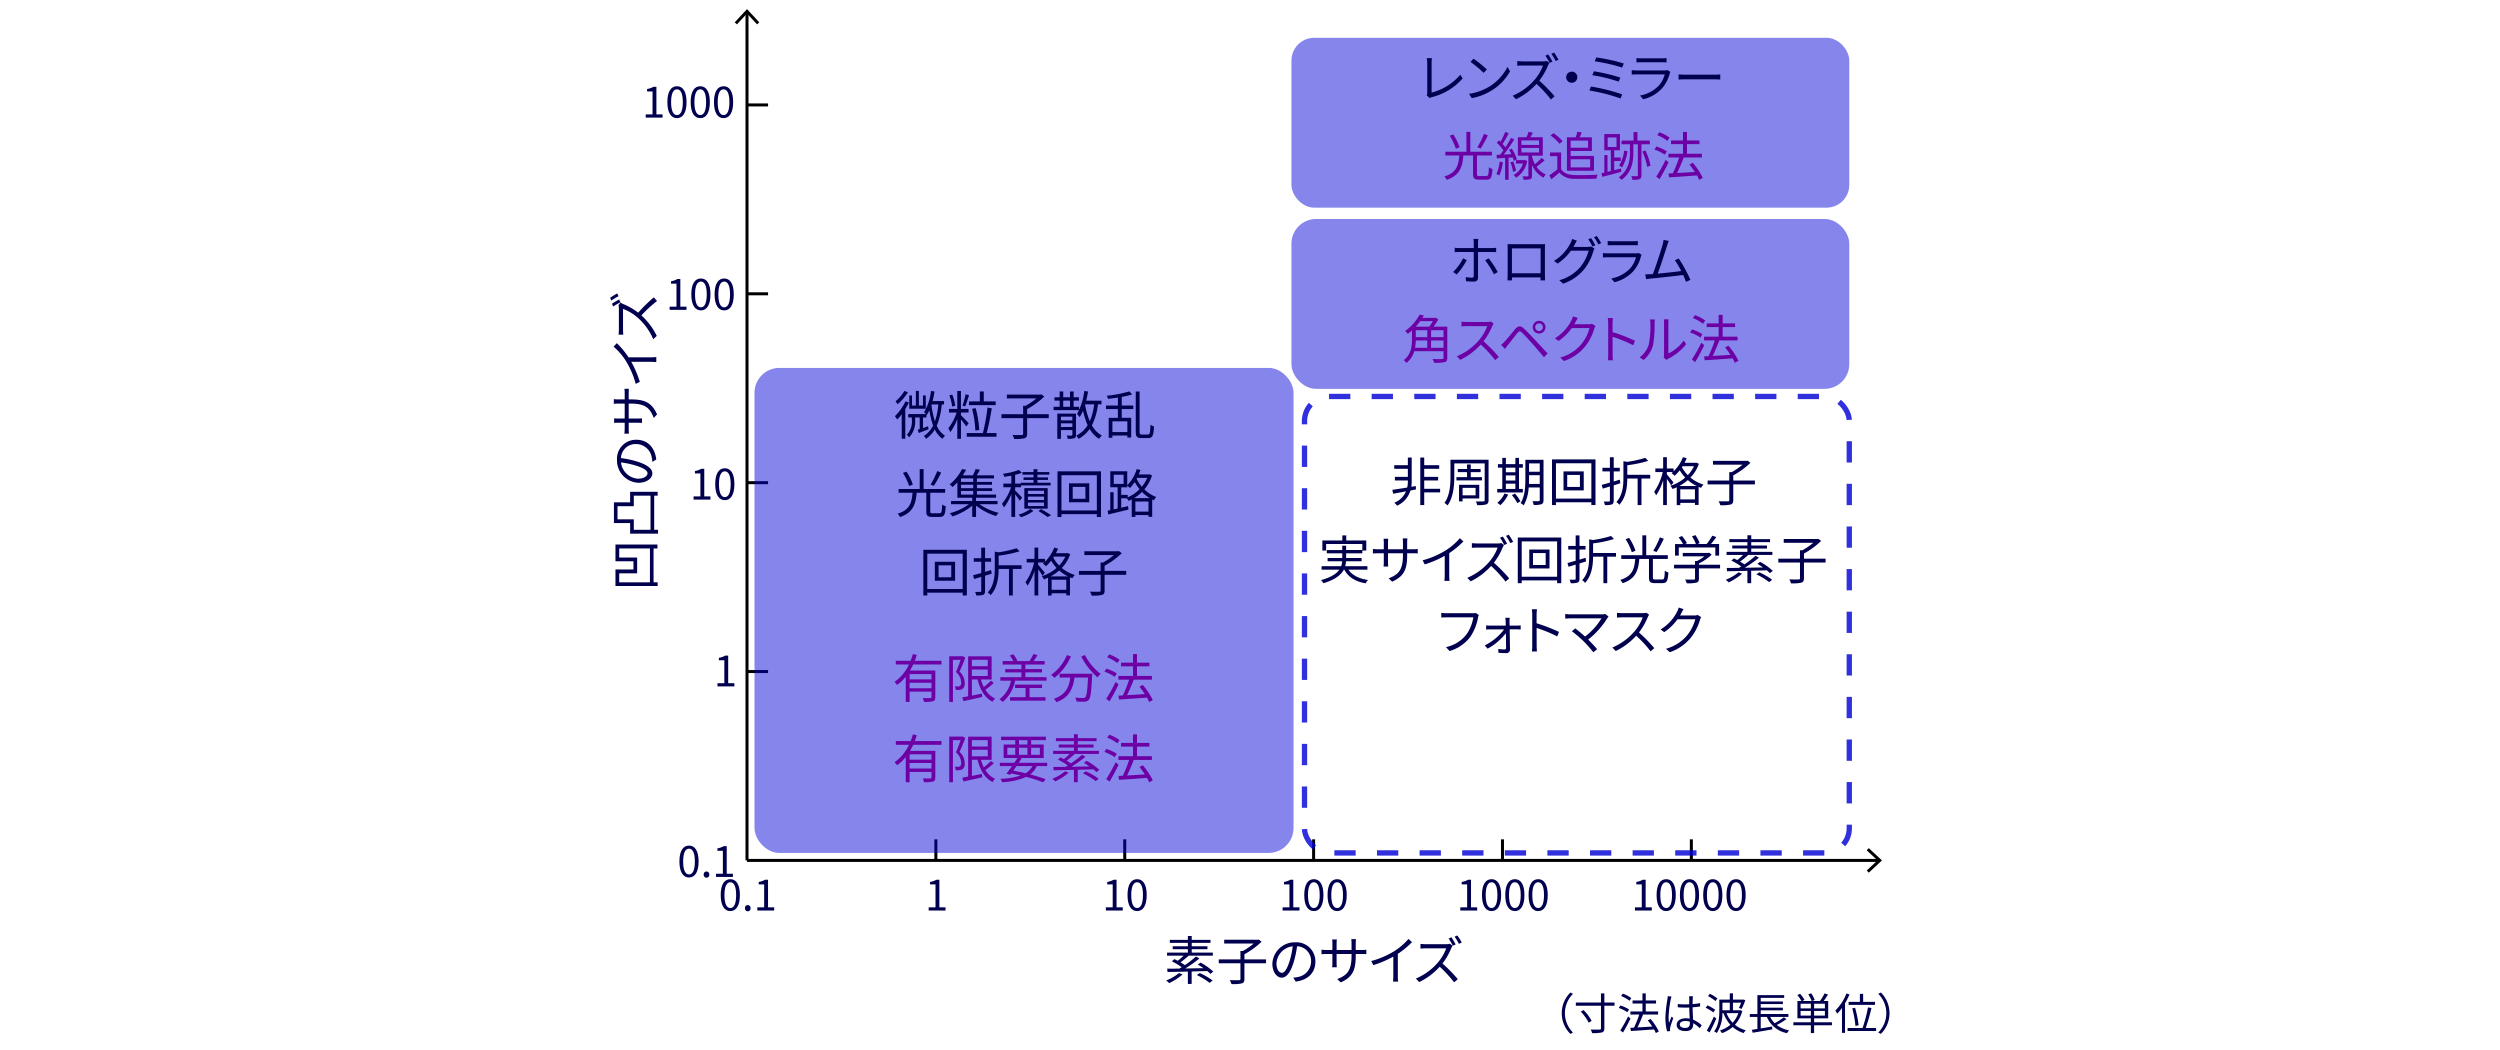
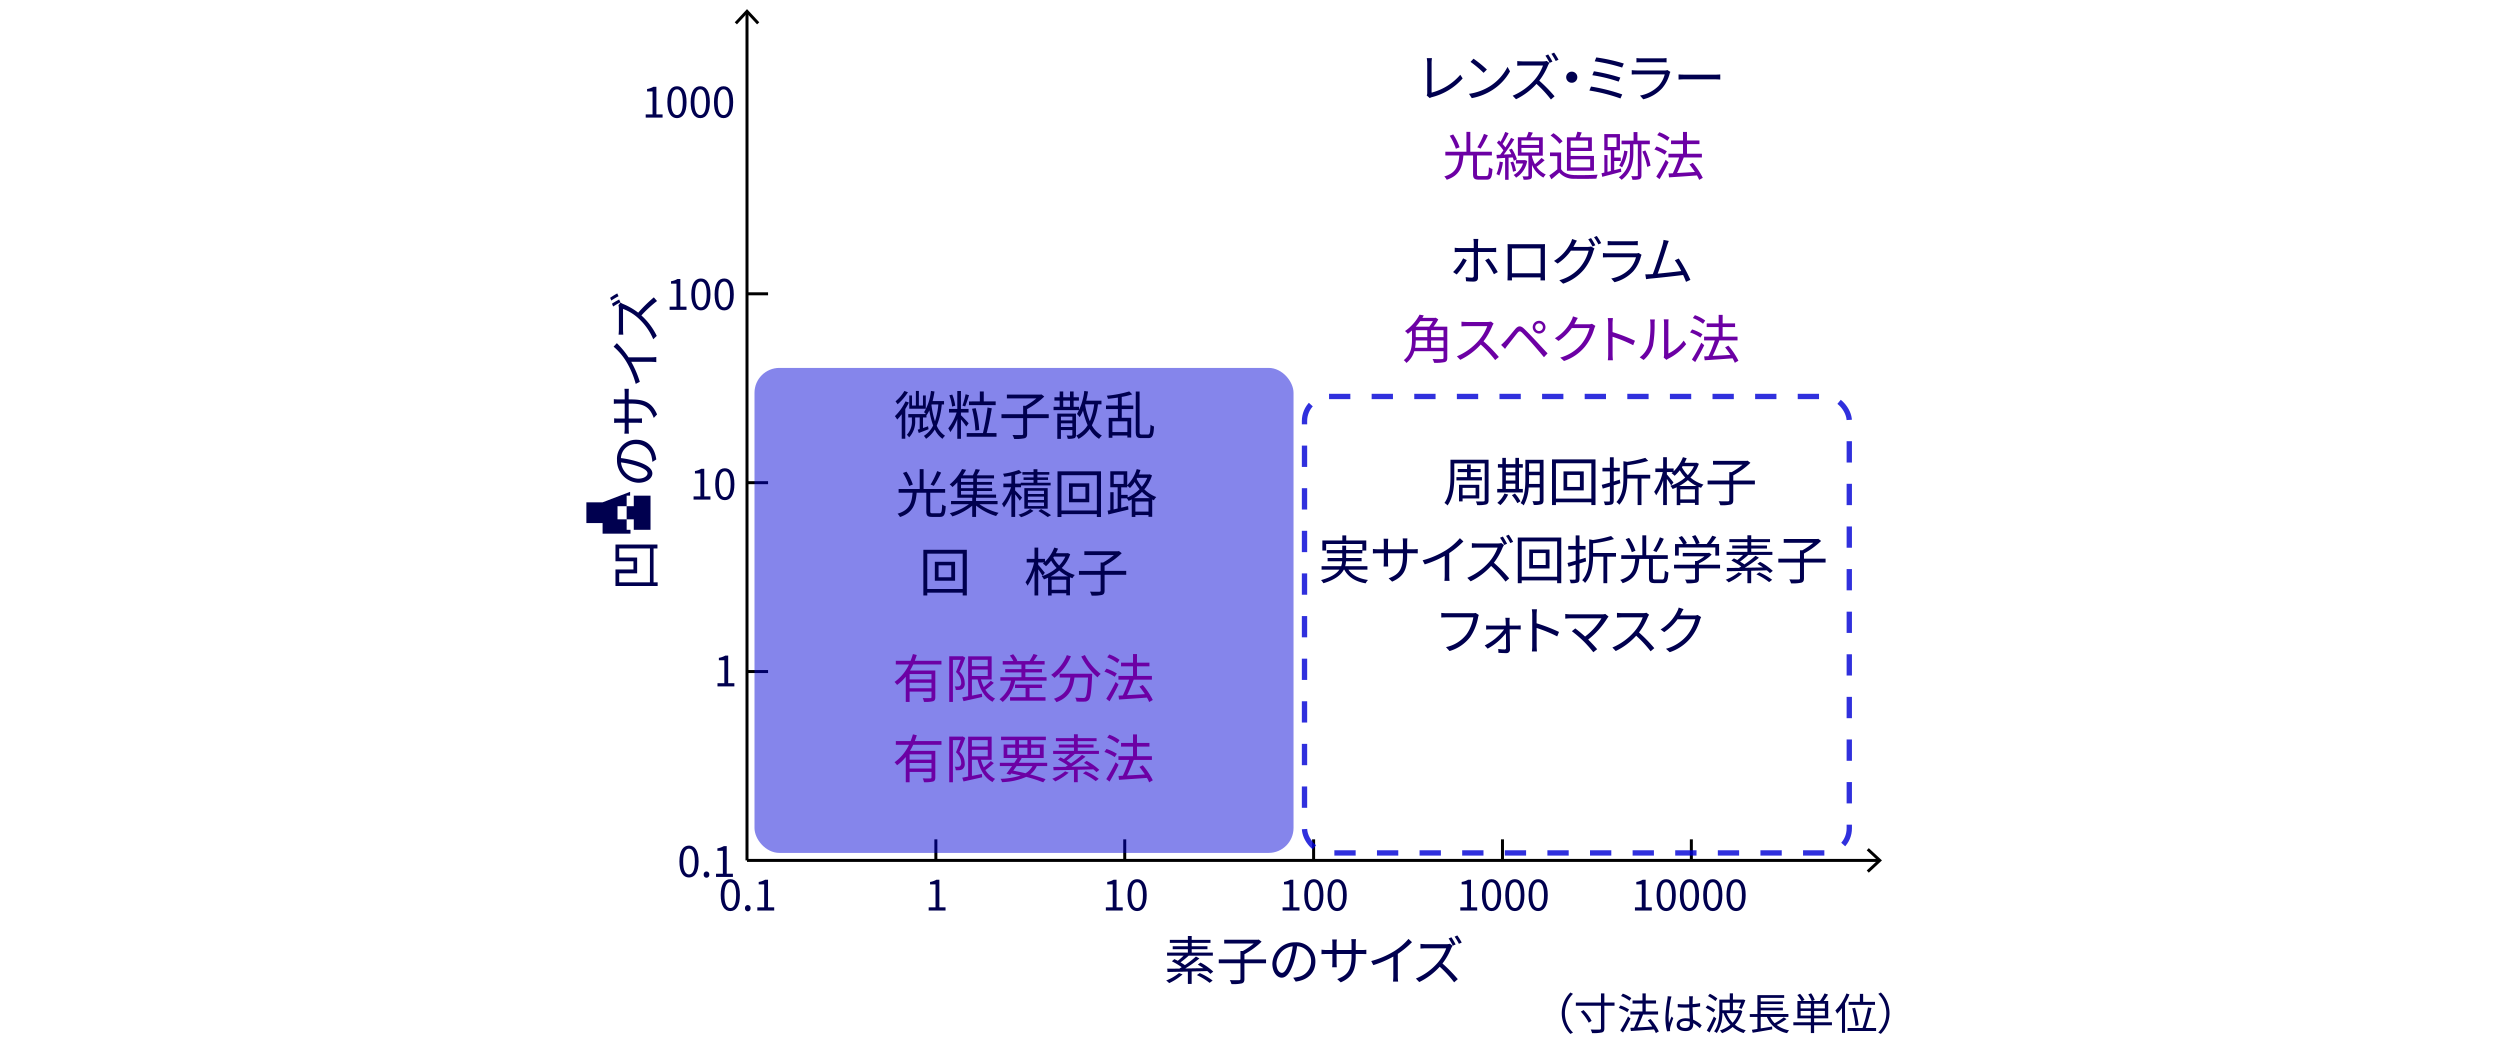
<svg xmlns="http://www.w3.org/2000/svg" id="レイヤー_1" data-name="レイヤー 1" viewBox="0 0 717 301">
  <defs>
    <style>.cls-1,.cls-7{fill:none;stroke-miterlimit:10;}.cls-1{stroke:#000;stroke-width:0.86px;}.cls-2{fill:#00004f;}.cls-3{opacity:0.48;}.cls-4{fill:#0000d5;}.cls-5{fill:#6c00a4;}.cls-6{opacity:0.81;}.cls-7{stroke:#0000d5;stroke-width:1.526px;stroke-dasharray:6.11 6.11;}</style>
  </defs>
  <line class="cls-1" x1="268.407" y1="246.766" x2="268.407" y2="240.723" />
  <line class="cls-1" x1="322.575" y1="246.766" x2="322.575" y2="240.723" />
  <line class="cls-1" x1="376.742" y1="246.766" x2="376.742" y2="240.723" />
  <line class="cls-1" x1="430.91" y1="246.766" x2="430.91" y2="240.723" />
  <line class="cls-1" x1="485.078" y1="246.766" x2="485.078" y2="240.723" />
  <line class="cls-1" x1="214.24" y1="246.766" x2="538.815" y2="246.766" />
  <polygon points="535.966 250.283 535.379 249.653 538.485 246.766 535.379 243.879 535.966 243.249 539.748 246.766 535.966 250.283" />
  <path class="cls-2" d="M339.163,279.462a16.432,16.432,0,0,1-3.852,2.5,5.133,5.133,0,0,0-.857-.752,13.472,13.472,0,0,0,3.686-2.137Zm7.974-.15a8.188,8.188,0,0,0-.888-.813c-1.489.045-3.009.09-4.483.12v3.566h-1.084v-3.536c-2.211.061-4.258.09-5.837.121l-.091-.948c.978,0,2.182-.015,3.506-.03.211-.136.436-.256.647-.406a21.142,21.142,0,0,0-2.813-1.686l.722-.632c.3.151.632.317.977.482a16.708,16.708,0,0,0,1.656-1.459h-4.74V273.2h5.973v-.963h-4.348v-.857h4.348v-.963h-5.175v-.857h5.175v-1.114h1.1v1.114h5.386v.857h-5.386v.963h4.513v.857h-4.513v.963h6.063v.888h-6.921A29.174,29.174,0,0,1,338.576,276c.451.27.888.541,1.249.8A28.774,28.774,0,0,0,343,274.331l.993.557a39.116,39.116,0,0,1-4.062,2.874c1.655-.031,3.445-.061,5.206-.09-.527-.377-1.083-.723-1.6-1.024l.768-.586a17.529,17.529,0,0,1,3.655,2.587Zm-3.055-.242a17.893,17.893,0,0,1,3.7,2.152l-.872.662a18.461,18.461,0,0,0-3.656-2.227Z" />
  <path class="cls-2" d="M363.1,276.257h-6.2v4.5c0,.752-.195,1.1-.752,1.278a11.12,11.12,0,0,1-2.964.2,5.241,5.241,0,0,0-.481-1.143c1.2.045,2.317.045,2.633.03s.421-.091.421-.361v-4.5h-6.213v-1.113h6.213v-2.408h.708a19.121,19.121,0,0,0,3.1-2.135H351.1v-1.084h9.643l.271-.06.812.616a22.736,22.736,0,0,1-4.92,3.6v1.474h6.2Z" />
  <path class="cls-2" d="M371.61,281.523l-.708-1.113a11.551,11.551,0,0,0,1.294-.2,4.545,4.545,0,0,0,3.823-4.468A4.19,4.19,0,0,0,372,271.383a29.578,29.578,0,0,1-.9,4.333c-.918,3.1-2.107,4.679-3.506,4.679-1.339,0-2.678-1.535-2.678-4.017a6.412,6.412,0,0,1,6.574-6.124,5.452,5.452,0,0,1,5.763,5.537C377.252,278.95,375.176,281.057,371.61,281.523Zm-3.972-2.512c.707,0,1.5-1.008,2.272-3.551a24.541,24.541,0,0,0,.842-4.063,5.25,5.25,0,0,0-4.664,4.875C366.088,278.168,366.961,279.011,367.638,279.011Z" />
  <path class="cls-2" d="M384.523,281.749l-1.007-.948c2.738-1.053,4.107-2.347,4.107-6.56v-.632h-4.288v2.438c0,.557.045,1.219.061,1.369h-1.325c.015-.15.061-.8.061-1.369v-2.438h-1.625c-.648,0-1.324.045-1.5.061v-1.31a10.858,10.858,0,0,0,1.5.106h1.625V270.54a9.36,9.36,0,0,0-.061-1.1h1.339a9.587,9.587,0,0,0-.075,1.1v1.926h4.288v-1.881a8.392,8.392,0,0,0-.075-1.233H388.9a11.314,11.314,0,0,0-.076,1.233v1.881h1.655a11.1,11.1,0,0,0,1.385-.075v1.263c-.166-.014-.722-.045-1.385-.045h-1.655v.542C388.826,278.153,387.969,280.214,384.523,281.749Z" />
  <path class="cls-2" d="M399.844,272.812a17.912,17.912,0,0,0,4.107-3.536l1.009.933a24.652,24.652,0,0,1-4.063,3.355v6.349a11.541,11.541,0,0,0,.09,1.61h-1.473a14,14,0,0,0,.09-1.61v-5.566a29.788,29.788,0,0,1-5.733,2.452l-.6-1.174A24.878,24.878,0,0,0,399.844,272.812Z" />
  <path class="cls-2" d="M416.232,271.909a18.782,18.782,0,0,1-2.528,4.423,43.287,43.287,0,0,1,4.394,4.484l-1.053.917a35.043,35.043,0,0,0-4.138-4.483,19.092,19.092,0,0,1-5.868,4.408l-.963-1.008a17.2,17.2,0,0,0,6.2-4.468,13.283,13.283,0,0,0,2.5-4.2h-5.867c-.526,0-1.354.061-1.519.076v-1.355c.211.03,1.068.091,1.519.091h5.808a4.127,4.127,0,0,0,1.128-.12l.767.587A4.922,4.922,0,0,0,416.232,271.909Zm1.248-1.038-.812.361a19.425,19.425,0,0,0-1.2-2.076l.8-.346A20.306,20.306,0,0,1,417.48,270.871Zm1.747-.542-.813.361a17.494,17.494,0,0,0-1.234-2.061l.782-.346A19.068,19.068,0,0,1,419.227,270.329Z" />
  <path class="cls-2" d="M206.7,256.7c0-3.07,1.072-4.551,2.757-4.551s2.745,1.494,2.745,4.551-1.072,4.6-2.745,4.6S206.7,259.771,206.7,256.7Zm4.43,0c0-2.576-.674-3.672-1.673-3.672s-1.685,1.1-1.685,3.672c0,2.6.673,3.72,1.685,3.72S211.128,259.3,211.128,256.7Z" />
  <path class="cls-2" d="M213.669,260.47a.8.8,0,1,1,1.589,0,.8.8,0,1,1-1.589,0Z" />
  <path class="cls-2" d="M217.2,260.229h1.962v-6.585h-1.565v-.7a5.313,5.313,0,0,0,1.83-.638h.843v7.922h1.77v.915H217.2Z" />
  <path class="cls-2" d="M266.342,260.229h1.963v-6.585h-1.566v-.7a5.3,5.3,0,0,0,1.83-.638h.843v7.922h1.77v.915h-4.84Z" />
  <path class="cls-2" d="M317.16,260.229h1.963v-6.585h-1.566v-.7a5.3,5.3,0,0,0,1.83-.638h.843v7.922H322v.915h-4.84Z" />
  <path class="cls-2" d="M323.373,256.7c0-3.07,1.071-4.551,2.756-4.551s2.746,1.494,2.746,4.551-1.072,4.6-2.746,4.6S323.373,259.771,323.373,256.7Zm4.43,0c0-2.576-.674-3.672-1.674-3.672s-1.685,1.1-1.685,3.672c0,2.6.674,3.72,1.685,3.72S327.8,259.3,327.8,256.7Z" />
  <path class="cls-2" d="M367.848,260.229h1.962v-6.585h-1.565v-.7a5.313,5.313,0,0,0,1.83-.638h.843v7.922h1.77v.915h-4.84Z" />
  <path class="cls-2" d="M374.06,256.7c0-3.07,1.071-4.551,2.756-4.551s2.746,1.494,2.746,4.551-1.072,4.6-2.746,4.6S374.06,259.771,374.06,256.7Zm4.43,0c0-2.576-.675-3.672-1.674-3.672s-1.685,1.1-1.685,3.672c0,2.6.675,3.72,1.685,3.72S378.49,259.3,378.49,256.7Z" />
  <path class="cls-2" d="M380.742,256.7c0-3.07,1.071-4.551,2.757-4.551s2.745,1.494,2.745,4.551-1.071,4.6-2.745,4.6S380.742,259.771,380.742,256.7Zm4.431,0c0-2.576-.675-3.672-1.674-3.672s-1.686,1.1-1.686,3.672c0,2.6.675,3.72,1.686,3.72S385.173,259.3,385.173,256.7Z" />
  <path class="cls-2" d="M418.815,260.229h1.962v-6.585h-1.564v-.7a5.313,5.313,0,0,0,1.83-.638h.843v7.922h1.769v.915h-4.84Z" />
  <path class="cls-2" d="M425.027,256.7c0-3.07,1.072-4.551,2.757-4.551s2.745,1.494,2.745,4.551-1.071,4.6-2.745,4.6S425.027,259.771,425.027,256.7Zm4.431,0c0-2.576-.675-3.672-1.674-3.672s-1.685,1.1-1.685,3.672c0,2.6.674,3.72,1.685,3.72S429.458,259.3,429.458,256.7Z" />
  <path class="cls-2" d="M431.71,256.7c0-3.07,1.071-4.551,2.757-4.551s2.745,1.494,2.745,4.551-1.071,4.6-2.745,4.6S431.71,259.771,431.71,256.7Zm4.431,0c0-2.576-.675-3.672-1.674-3.672s-1.686,1.1-1.686,3.672c0,2.6.675,3.72,1.686,3.72S436.141,259.3,436.141,256.7Z" />
  <path class="cls-2" d="M438.392,256.7c0-3.07,1.071-4.551,2.756-4.551s2.746,1.494,2.746,4.551-1.072,4.6-2.746,4.6S438.392,259.771,438.392,256.7Zm4.43,0c0-2.576-.675-3.672-1.674-3.672s-1.685,1.1-1.685,3.672c0,2.6.675,3.72,1.685,3.72S442.822,259.3,442.822,256.7Z" />
  <path class="cls-2" d="M468.9,260.229h1.962v-6.585H469.3v-.7a5.313,5.313,0,0,0,1.83-.638h.843v7.922h1.769v.915H468.9Z" />
  <path class="cls-2" d="M475.109,256.7c0-3.07,1.072-4.551,2.757-4.551s2.745,1.494,2.745,4.551-1.071,4.6-2.745,4.6S475.109,259.771,475.109,256.7Zm4.431,0c0-2.576-.675-3.672-1.674-3.672s-1.685,1.1-1.685,3.672c0,2.6.674,3.72,1.685,3.72S479.54,259.3,479.54,256.7Z" />
  <path class="cls-2" d="M481.792,256.7c0-3.07,1.071-4.551,2.757-4.551s2.745,1.494,2.745,4.551-1.071,4.6-2.745,4.6S481.792,259.771,481.792,256.7Zm4.431,0c0-2.576-.675-3.672-1.674-3.672s-1.686,1.1-1.686,3.672c0,2.6.675,3.72,1.686,3.72S486.223,259.3,486.223,256.7Z" />
  <path class="cls-2" d="M488.474,256.7c0-3.07,1.071-4.551,2.756-4.551s2.746,1.494,2.746,4.551-1.072,4.6-2.746,4.6S488.474,259.771,488.474,256.7Zm4.43,0c0-2.576-.675-3.672-1.674-3.672s-1.685,1.1-1.685,3.672c0,2.6.675,3.72,1.685,3.72S492.9,259.3,492.9,256.7Z" />
  <path class="cls-2" d="M495.156,256.7c0-3.07,1.072-4.551,2.757-4.551s2.745,1.494,2.745,4.551-1.071,4.6-2.745,4.6S495.156,259.771,495.156,256.7Zm4.431,0c0-2.576-.675-3.672-1.674-3.672s-1.685,1.1-1.685,3.672c0,2.6.674,3.72,1.685,3.72S499.587,259.3,499.587,256.7Z" />
  <path class="cls-2" d="M176.52,156.179h12.036v1.113h-1.114v9.72h1.174v1.052h-12.1v-4.739h5.16v-2.346h-5.16Zm9.884,1.113h-8.816v2.618h5.145v4.514h-5.145v2.588H186.4Z" />
-   <path class="cls-2" d="M180.717,141.054h7.9v1.113h-.993v9.78h1.1v1.1h-8v-3.024h-4.649v-5.958h4.649Zm5.853,1.113h-4.8v3.01h-4.665v3.776h4.665v2.994h4.8Z" />
+   <path class="cls-2" d="M180.717,141.054v1.113h-.993v9.78h1.1v1.1h-8v-3.024h-4.649v-5.958h4.649Zm5.853,1.113h-4.8v3.01h-4.665v3.776h4.665v2.994h4.8Z" />
  <path class="cls-2" d="M188.225,131.766l-1.114.708a11.343,11.343,0,0,0-.195-1.294,4.546,4.546,0,0,0-4.469-3.823,4.191,4.191,0,0,0-4.363,4.018,29.551,29.551,0,0,1,4.333.9c3.1.918,4.679,2.107,4.679,3.506,0,1.339-1.534,2.678-4.017,2.678a6.412,6.412,0,0,1-6.123-6.574,5.452,5.452,0,0,1,5.537-5.763C185.652,126.124,187.758,128.2,188.225,131.766Zm-2.513,3.972c0-.707-1.008-1.5-3.55-2.272a24.563,24.563,0,0,0-4.063-.842,5.248,5.248,0,0,0,4.875,4.664C184.87,137.288,185.712,136.415,185.712,135.738Z" />
  <path class="cls-2" d="M188.45,118.853l-.948,1.007c-1.053-2.738-2.347-4.107-6.559-4.107h-.632v4.288h2.437c.557,0,1.219-.045,1.369-.061v1.325c-.15-.016-.8-.061-1.369-.061h-2.437v1.625c0,.648.045,1.324.06,1.5h-1.309a11.079,11.079,0,0,0,.1-1.5v-1.625h-1.925a9.309,9.309,0,0,0-1.1.061v-1.339a9.523,9.523,0,0,0,1.1.075h1.925v-4.288h-1.88a8.421,8.421,0,0,0-1.234.075v-1.354a11.454,11.454,0,0,0,1.234.075h1.88V112.9a10.9,10.9,0,0,0-.075-1.385h1.264c-.015.166-.045.722-.045,1.385v1.654h.542C184.854,114.549,186.916,115.407,188.45,118.853Z" />
  <path class="cls-2" d="M179.514,103.532a17.912,17.912,0,0,0-3.536-4.107l.933-1.009a24.652,24.652,0,0,1,3.355,4.063h6.349a11.541,11.541,0,0,0,1.61-.09v1.473a14,14,0,0,0-1.61-.09h-5.567a29.664,29.664,0,0,1,2.452,5.733l-1.173.6A24.878,24.878,0,0,0,179.514,103.532Z" />
  <path class="cls-2" d="M177.031,84.149l.361.813a17.413,17.413,0,0,0-2.061,1.234l-.346-.782A19.167,19.167,0,0,1,177.031,84.149Zm.542,1.747.361.811a19.72,19.72,0,0,0-2.077,1.2l-.345-.8A20.306,20.306,0,0,1,177.573,85.9Zm1.038,1.248a18.8,18.8,0,0,1,4.423,2.528,43.089,43.089,0,0,1,4.484-4.394l.918,1.053a34.849,34.849,0,0,0-4.484,4.138,19.115,19.115,0,0,1,4.408,5.867l-1.008.963a17.2,17.2,0,0,0-4.468-6.2,13.283,13.283,0,0,0-4.2-2.5v5.867c0,.526.06,1.354.075,1.519h-1.354c.031-.211.091-1.068.091-1.519V88.663a4.119,4.119,0,0,0-.121-1.128l.587-.767A4.874,4.874,0,0,0,178.611,87.144Z" />
  <line class="cls-1" x1="214.24" y1="192.598" x2="220.282" y2="192.598" />
  <line class="cls-1" x1="214.24" y1="138.431" x2="220.282" y2="138.431" />
  <line class="cls-1" x1="214.24" y1="84.263" x2="220.282" y2="84.263" />
-   <line class="cls-1" x1="214.24" y1="30.095" x2="220.282" y2="30.095" />
  <path class="cls-2" d="M194.856,247.066c0-3.07,1.072-4.55,2.757-4.55s2.745,1.493,2.745,4.55-1.071,4.6-2.745,4.6S194.856,250.137,194.856,247.066Zm4.431,0c0-2.576-.674-3.671-1.674-3.671s-1.685,1.095-1.685,3.671c0,2.6.674,3.72,1.685,3.72S199.287,249.667,199.287,247.066Z" />
  <path class="cls-2" d="M201.828,250.835a.8.8,0,1,1,1.589,0,.8.8,0,1,1-1.589,0Z" />
  <path class="cls-2" d="M205.355,250.594h1.963v-6.585h-1.566v-.7a5.332,5.332,0,0,0,1.831-.639h.842v7.922h1.77v.915h-4.84Z" />
  <path class="cls-2" d="M205.776,195.95h1.963v-6.585h-1.566v-.7a5.318,5.318,0,0,0,1.83-.639h.843v7.922h1.77v.915h-4.84Z" />
  <path class="cls-2" d="M198.914,142.373h1.962v-6.585h-1.565v-.7a5.318,5.318,0,0,0,1.83-.639h.843v7.922h1.77v.915h-4.84Z" />
  <path class="cls-2" d="M205.126,138.846c0-3.071,1.072-4.551,2.757-4.551s2.745,1.493,2.745,4.551-1.071,4.6-2.745,4.6S205.126,141.916,205.126,138.846Zm4.431,0c0-2.576-.674-3.672-1.674-3.672s-1.685,1.1-1.685,3.672c0,2.6.674,3.719,1.685,3.719S209.557,141.446,209.557,138.846Z" />
  <path class="cls-2" d="M192.051,87.948h1.963V81.363h-1.566v-.7a5.3,5.3,0,0,0,1.83-.639h.843v7.922h1.77v.915h-4.84Z" />
  <path class="cls-2" d="M198.264,84.421c0-3.07,1.071-4.551,2.757-4.551s2.745,1.493,2.745,4.551-1.072,4.6-2.745,4.6S198.264,87.491,198.264,84.421Zm4.43,0c0-2.576-.674-3.672-1.673-3.672s-1.686,1.1-1.686,3.672c0,2.6.674,3.72,1.686,3.72S202.694,87.021,202.694,84.421Z" />
  <path class="cls-2" d="M204.946,84.421c0-3.07,1.072-4.551,2.757-4.551s2.745,1.493,2.745,4.551-1.072,4.6-2.745,4.6S204.946,87.491,204.946,84.421Zm4.43,0c0-2.576-.674-3.672-1.673-3.672s-1.685,1.1-1.685,3.672c0,2.6.673,3.72,1.685,3.72S209.376,87.021,209.376,84.421Z" />
  <path class="cls-2" d="M185.188,32.812h1.963V26.227h-1.566v-.7a5.311,5.311,0,0,0,1.831-.638h.842v7.922h1.77v.915h-4.84Z" />
  <path class="cls-2" d="M191.4,29.284c0-3.07,1.072-4.551,2.757-4.551s2.745,1.494,2.745,4.551-1.071,4.6-2.745,4.6S191.4,32.354,191.4,29.284Zm4.431,0c0-2.576-.675-3.672-1.674-3.672s-1.685,1.1-1.685,3.672c0,2.6.673,3.72,1.685,3.72S195.832,31.885,195.832,29.284Z" />
  <path class="cls-2" d="M198.083,29.284c0-3.07,1.072-4.551,2.757-4.551s2.745,1.494,2.745,4.551-1.071,4.6-2.745,4.6S198.083,32.354,198.083,29.284Zm4.431,0c0-2.576-.675-3.672-1.674-3.672s-1.685,1.1-1.685,3.672c0,2.6.674,3.72,1.685,3.72S202.514,31.885,202.514,29.284Z" />
  <path class="cls-2" d="M204.765,29.284c0-3.07,1.072-4.551,2.757-4.551s2.745,1.494,2.745,4.551-1.071,4.6-2.745,4.6S204.765,32.354,204.765,29.284Zm4.431,0c0-2.576-.675-3.672-1.674-3.672s-1.685,1.1-1.685,3.672c0,2.6.674,3.72,1.685,3.72S209.2,31.885,209.2,29.284Z" />
  <g class="cls-3">
    <rect class="cls-4" x="216.39" y="105.515" width="154.595" height="139.1" rx="7.142" />
  </g>
  <g class="cls-3">
-     <rect class="cls-4" x="370.386" y="62.8" width="159.989" height="48.717" rx="7.081" />
-   </g>
+     </g>
  <g class="cls-3">
-     <rect class="cls-4" x="370.386" y="10.839" width="159.989" height="48.717" rx="6.535" />
-   </g>
+     </g>
  <path class="cls-2" d="M409.332,26.643V18.037a9.2,9.2,0,0,0-.135-1.369h1.49a9.606,9.606,0,0,0-.106,1.369v8.53a16.235,16.235,0,0,0,8.23-5.129l.676,1.052a17.4,17.4,0,0,1-8.8,5.371,2.289,2.289,0,0,0-.632.271l-.873-.752A1.664,1.664,0,0,0,409.332,26.643Z" />
  <path class="cls-2" d="M427.33,24.717a14.172,14.172,0,0,0,5.024-5.536l.723,1.278a15.018,15.018,0,0,1-5.056,5.356,16.462,16.462,0,0,1-5.912,2.332l-.8-1.234A15.553,15.553,0,0,0,427.33,24.717Zm-.888-4.77-.948.949a31.167,31.167,0,0,0-3.746-3.145l.857-.918A32.88,32.88,0,0,1,426.442,19.947Z" />
  <path class="cls-2" d="M443.99,18.714a18.822,18.822,0,0,1-2.528,4.423,42.969,42.969,0,0,1,4.393,4.484l-1.052.917a34.91,34.91,0,0,0-4.138-4.483,19.12,19.12,0,0,1-5.868,4.408l-.963-1.008a17.2,17.2,0,0,0,6.2-4.469,13.268,13.268,0,0,0,2.5-4.2h-5.867c-.526,0-1.354.061-1.519.075V17.51c.21.03,1.068.091,1.519.091h5.808a4.085,4.085,0,0,0,1.128-.121l.767.587A4.893,4.893,0,0,0,443.99,18.714Zm1.248-1.038-.812.361a19.425,19.425,0,0,0-1.2-2.076l.8-.347A20.619,20.619,0,0,1,445.238,17.676Zm1.746-.542-.812.361a17.413,17.413,0,0,0-1.234-2.061l.782-.346A18.9,18.9,0,0,1,446.984,17.134Z" />
  <path class="cls-2" d="M452.373,22.145a1.595,1.595,0,1,1-1.595-1.595A1.586,1.586,0,0,1,452.373,22.145Z" />
  <path class="cls-2" d="M465.256,27.079l-.512,1.158a49.078,49.078,0,0,0-8.907-2.271l.467-1.144A53.02,53.02,0,0,1,465.256,27.079Zm-.542-4.83-.482,1.159a44.133,44.133,0,0,0-7.552-1.836l.451-1.128A53.745,53.745,0,0,1,464.714,22.249Zm.993-4.031-.481,1.158a49.736,49.736,0,0,0-7.854-1.79l.437-1.114A51.512,51.512,0,0,1,465.707,18.218Z" />
  <path class="cls-2" d="M478.875,21.061a10.361,10.361,0,0,1-2.2,4.273,10.915,10.915,0,0,1-5.386,3.145l-.934-1.069a10.013,10.013,0,0,0,5.3-2.754,7.681,7.681,0,0,0,1.791-3.324h-7.989c-.361,0-.933.015-1.475.045V20.113a14.281,14.281,0,0,0,1.475.09h7.929a2.009,2.009,0,0,0,.828-.12l.857.542A2.642,2.642,0,0,0,478.875,21.061Zm-8.185-4.333H476.6a9.259,9.259,0,0,0,1.369-.076V17.9c-.362-.03-.873-.045-1.384-.045h-5.9c-.465,0-.947.015-1.353.045V16.652A9.273,9.273,0,0,0,470.69,16.728Z" />
  <path class="cls-2" d="M483.5,21.422h8.245c.752,0,1.293-.045,1.624-.075v1.474c-.3-.014-.932-.075-1.609-.075H483.5c-.827,0-1.625.03-2.092.075V21.347C481.859,21.377,482.656,21.422,483.5,21.422Z" />
  <path class="cls-5" d="M426.247,50.489c.587,0,.692-.376.768-2.527a3.221,3.221,0,0,0,1.022.5c-.135,2.423-.435,3.069-1.7,3.069h-2.166c-1.324,0-1.7-.361-1.7-1.625v-5.31H419.7c-.285,3.279-1.038,5.732-4.784,6.966a3.478,3.478,0,0,0-.692-.949c3.5-1.052,4.062-3.173,4.3-6.017h-4V43.523h6.048v-5.7h1.113v5.7h6.184v1.069H423.6v5.3c0,.5.12.6.691.6Zm-8.7-7.823a16.185,16.185,0,0,0-1.776-3.731l1.008-.376a14.616,14.616,0,0,1,1.821,3.685Zm9.178-3.852a31.883,31.883,0,0,1-2.091,3.807l-.934-.377a22.313,22.313,0,0,0,1.9-3.851Z" />
  <path class="cls-5" d="M431.036,46.518A13.8,13.8,0,0,1,430,50.339a3.829,3.829,0,0,0-.827-.406,11.75,11.75,0,0,0,.917-3.581Zm1.625-1.294v6.334h-.993V45.283l-2.362.152-.106-1.009,1.038-.045c.3-.376.617-.8.934-1.249a13.674,13.674,0,0,0-1.866-2.182l.6-.707c.151.136.3.272.451.422a21.742,21.742,0,0,0,1.339-2.829l.978.361a28.5,28.5,0,0,1-1.73,3.1,10.677,10.677,0,0,1,.812.963,30.944,30.944,0,0,0,1.61-2.724l.933.437a49.954,49.954,0,0,1-3.009,4.347l2.166-.1a14.136,14.136,0,0,0-.677-1.265l.813-.33a12.551,12.551,0,0,1,1.459,3.084l-.888.406a5.108,5.108,0,0,0-.315-.963Zm1.339,1.1a11.509,11.509,0,0,1,.8,2.662l-.873.272a10.28,10.28,0,0,0-.752-2.693Zm4-.166a7.039,7.039,0,0,1-3.189,4.8,3.478,3.478,0,0,0-.708-.768,5.648,5.648,0,0,0,2.694-3.294h-2.031v-.963h2.452l.165-.015Zm5-.2a24.166,24.166,0,0,1-2.317,1.881,6.208,6.208,0,0,0,2.648,2.2,5.3,5.3,0,0,0-.677.9,7.351,7.351,0,0,1-3.28-3.64v3.069c0,.557-.1.843-.5,1.008a5.925,5.925,0,0,1-1.911.165,3.381,3.381,0,0,0-.3-.963c.662.016,1.278.016,1.444,0,.2,0,.241-.045.241-.21V44.651h-3.024v-5.28h2.467a12.311,12.311,0,0,0,.6-1.564l1.233.24c-.211.451-.467.918-.692,1.324h3.536v5.28h-3.1v.2a9.561,9.561,0,0,0,.858,2.241A17.938,17.938,0,0,0,442.1,45.3Zm-6.65-4.394H441.4V40.273h-5.055Zm0,2.167H441.4V42.425h-5.055Z" />
  <path class="cls-5" d="M447.726,48.519c.707,1.1,2.016,1.609,3.746,1.684,1.64.061,4.98.016,6.74-.105a5.067,5.067,0,0,0-.36,1.143c-1.641.061-4.725.091-6.38.03a5.364,5.364,0,0,1-4.258-1.775c-.722.632-1.474,1.279-2.272,1.926l-.6-1.128a24.985,24.985,0,0,0,2.287-1.716V44.772h-2.092V43.719h3.19Zm-.466-7.267a10.378,10.378,0,0,0-2.558-2.378l.827-.677a11.442,11.442,0,0,1,2.618,2.318Zm2.136-1.866h2.5a13.872,13.872,0,0,0,.481-1.61l1.264.21c-.181.482-.392.979-.587,1.4h3.49V43.3h-6.078v1.429h6.681V48.97H449.4Zm1.068.948v2.031h5V40.334Zm0,5.341v2.332h5.6V45.675Z" />
  <path class="cls-5" d="M464.988,49.271c-1.94.542-3.971,1.053-5.461,1.444l-.211-1.024.813-.2v-5.01h.9v4.8l.963-.241V43.1h-1.881v-4.65H464.6V43.1h-1.64v2.09h1.881v.978h-1.881v2.634l1.926-.482Zm-3.912-7.117h2.543V39.416h-2.543Zm9.69-.782v8.892c0,.6-.136.918-.512,1.113a6.323,6.323,0,0,1-2.076.181,3.5,3.5,0,0,0-.331-1.038c.737.014,1.4.014,1.61,0,.195-.016.271-.061.271-.271V41.372h-1.28v2.377c0,2.588-.376,5.566-3.37,7.823a6.3,6.3,0,0,0-.8-.721c2.859-2.107,3.19-4.86,3.19-7.1V41.372h-2.408V40.318h3.446V37.882h1.113v2.436h3.551v1.054Zm-3.988,2a12.789,12.789,0,0,1-1.564,4.634,6.691,6.691,0,0,0-.843-.527,10.677,10.677,0,0,0,1.444-4.273Zm5.116-.226a16.41,16.41,0,0,1,1.474,4.364l-.947.36a17.773,17.773,0,0,0-1.4-4.392Z" />
  <path class="cls-5" d="M477.45,44.351a12.626,12.626,0,0,0-2.964-1.475l.587-.857a12.774,12.774,0,0,1,2.979,1.384Zm1.1,2.2c-.753,1.579-1.745,3.43-2.588,4.829l-.948-.723a45.193,45.193,0,0,0,2.693-4.829Zm-.347-6.154a11.963,11.963,0,0,0-2.918-1.64l.6-.827a11.028,11.028,0,0,1,2.948,1.55Zm9.118,11.194a9.852,9.852,0,0,0-.632-1.279c-2.9.225-5.928.421-8,.556l-.165-1.113,1.249-.061a35.473,35.473,0,0,0,1.8-4.528H478.5V44.1h4.182V41.342h-3.43V40.289h3.43V37.836h1.143v2.453H487.4v1.053h-3.567V44.1H488.1v1.068H482.9c-.556,1.43-1.263,3.145-1.925,4.453,1.55-.075,3.34-.179,5.115-.3a25.828,25.828,0,0,0-1.55-2.135l.948-.5A20.418,20.418,0,0,1,488.358,51Z" />
  <path class="cls-2" d="M417.785,78.726l-1.038-.707a15.351,15.351,0,0,0,2.874-3.927l1.053.512A21.623,21.623,0,0,1,417.785,78.726Zm6.109-9.133v1.55h3.971a11.573,11.573,0,0,0,1.234-.076v1.249c-.407-.03-.858-.045-1.218-.045h-3.987v7.3c0,.783-.376,1.189-1.294,1.189a19.923,19.923,0,0,1-2.137-.106l-.106-1.188a10.621,10.621,0,0,0,1.731.165c.406,0,.587-.165.587-.571V72.271h-4.168a11.715,11.715,0,0,0-1.294.06V71.053a8.7,8.7,0,0,0,1.279.09h4.183v-1.55a5.512,5.512,0,0,0-.106-1.068h1.414A9.849,9.849,0,0,0,423.894,69.593Zm5.671,8.44-1.113.617a24.353,24.353,0,0,0-2.513-4l1.024-.556A30.739,30.739,0,0,1,429.565,78.033Z" />
  <path class="cls-2" d="M433.707,70.045h8.08c.331,0,.872,0,1.323-.03-.029.376-.029.8-.029,1.173v7.417c0,.482.015,1.655.029,1.821h-1.294c0-.106.016-.467.016-.873h-8.215c.015.391.015.753.03.873h-1.293c.014-.2.044-1.309.044-1.836v-7.4c0-.346,0-.813-.03-1.173C432.955,70.029,433.361,70.045,433.707,70.045Zm-.09,8.335h8.23V71.233h-8.23Z" />
  <path class="cls-2" d="M451.6,70.18c-.106.211-.226.422-.347.632h4.077a2.9,2.9,0,0,0,.979-.135l.993.6a4.7,4.7,0,0,0-.347.8,14.723,14.723,0,0,1-2.663,5.192,13.38,13.38,0,0,1-5.987,4.091l-1.1-.993a12.049,12.049,0,0,0,6.019-3.776,12.22,12.22,0,0,0,2.391-4.694h-5.07a14.512,14.512,0,0,1-3.821,3.7l-1.039-.767a12.6,12.6,0,0,0,4.725-5.086,5.57,5.57,0,0,0,.466-1.2l1.385.466C452.022,69.4,451.752,69.909,451.6,70.18Zm5.942.166-.813.36a16.931,16.931,0,0,0-1.218-2.076l.8-.346A21.194,21.194,0,0,1,457.544,70.346Zm1.685-.617-.812.361a15.629,15.629,0,0,0-1.249-2.062l.8-.345A21.467,21.467,0,0,1,459.229,69.729Z" />
  <path class="cls-2" d="M470.622,73.52a10.361,10.361,0,0,1-2.2,4.273,10.915,10.915,0,0,1-5.386,3.145l-.934-1.069a10.013,10.013,0,0,0,5.3-2.754,7.691,7.691,0,0,0,1.791-3.324H461.2c-.361,0-.933.015-1.475.045V72.572a14.281,14.281,0,0,0,1.475.09h7.929a2.009,2.009,0,0,0,.828-.12l.857.542A2.642,2.642,0,0,0,470.622,73.52Zm-8.184-4.333h5.913a9.259,9.259,0,0,0,1.369-.076V70.36c-.362-.03-.873-.045-1.384-.045h-5.9c-.466,0-.948.015-1.354.045V69.111A9.279,9.279,0,0,0,462.438,69.187Z" />
  <path class="cls-2" d="M478.1,70.5c-.436,1.414-1.925,6.033-2.677,7.988,2.212-.21,5.1-.526,6.755-.752a21.467,21.467,0,0,0-1.835-3.084l1.128-.511a42.363,42.363,0,0,1,3.339,6.123l-1.263.572c-.2-.542-.482-1.234-.827-1.971-2.318.3-7.358.858-9.373,1.038-.376.03-.813.105-1.249.165l-.226-1.4c.451.016.963,0,1.4-.015.226-.015.482-.03.752-.045.843-2.076,2.377-6.89,2.8-8.365a9.367,9.367,0,0,0,.285-1.444l1.5.3C478.466,69.473,478.3,69.864,478.1,70.5Z" />
-   <path class="cls-2" d="M406.089,140.379l-1.579.3a6.909,6.909,0,0,1-3.837,4.347,5.153,5.153,0,0,0-.782-.841,6.137,6.137,0,0,0,3.355-3.266c-1.354.256-2.634.5-3.686.678l-.242-1.114c1.115-.15,2.649-.391,4.274-.662a7.779,7.779,0,0,0,.18-1.64v-.391h-3.716v-1.023h3.716v-2.317h-3.9v-1.038h3.9v-2.2h1.1v6.966a10.379,10.379,0,0,1-.1,1.445l1.278-.227Zm6.936.843h-4.559v3.64h-1.128V131.216h1.128v2.2h4.3v1.038h-4.3v2.317h3.987v1.023h-3.987v2.393h4.559Z" />
  <path class="cls-2" d="M426.916,143.448c0,.722-.195,1.023-.662,1.219a8.77,8.77,0,0,1-2.6.195,4.005,4.005,0,0,0-.376-1.053c.963.03,1.9.015,2.152,0,.286,0,.376-.09.376-.361V132.9h-8.711v3.777c0,2.482-.24,5.958-1.941,8.29a3.377,3.377,0,0,0-.887-.723c1.579-2.182,1.729-5.251,1.729-7.567v-4.83h10.923Zm-6.168-6.605V135.4h-2.663v-.9h2.663V133.2h1.068V134.5h2.829v.9h-2.829v1.445h3.205v.933h-7.312v-.933Zm-1.279,6.108v.843h-1.023V139.04h5.807v3.911Zm0-3.023v2.135H423.2v-2.135Z" />
  <path class="cls-2" d="M436.745,141.236H429.4v-1.007h1.459V134.12H429.6v-1.008h1.263v-1.805h1.024v1.805h2.723v-1.805h1.038v1.805h1.1v1.008h-1.1v6.109h1.1Zm-4.2.6a9.962,9.962,0,0,1-2.227,3.039,6.941,6.941,0,0,0-.9-.647,7.833,7.833,0,0,0,2.061-2.677Zm-.662-7.718v1.324h2.723V134.12Zm0,3.7h2.723v-1.474h-2.723Zm0,2.408h2.723v-1.505h-2.723Zm2.6,1.324a11.069,11.069,0,0,1,1.58,2.226l-.9.527a11.8,11.8,0,0,0-1.55-2.287Zm8.2,1.88c0,.662-.166.993-.572,1.173a6.646,6.646,0,0,1-2.241.211,4.539,4.539,0,0,0-.347-1.084c.8.016,1.55.016,1.761,0,.226,0,.316-.075.316-.315v-3.611h-3.174a11.777,11.777,0,0,1-1.43,5.145,2.874,2.874,0,0,0-.888-.646c1.249-1.987,1.369-4.845,1.369-7v-5.432h5.206Zm-1.083-4.634v-2.5h-3.069v1.008c0,.466-.015.977-.03,1.489Zm-3.069-5.9v2.392h3.069V132.9Z" />
  <path class="cls-2" d="M457.589,131.758v13.1H456.4v-.812H446.244v.812h-1.128v-13.1ZM456.4,143V132.871H446.244V143Zm-2.181-7.793v5.432h-5.808V135.2Zm-1.1,1.008h-3.641v3.431h3.641Z" />
  <path class="cls-2" d="M462.813,139.19v4.364c0,.616-.15.932-.526,1.113a5.5,5.5,0,0,1-2,.18,3.778,3.778,0,0,0-.331-1.008c.678.015,1.294.015,1.489,0,.2,0,.272-.06.272-.285v-4.033l-2.046.617-.3-1.083c.648-.165,1.46-.391,2.348-.647v-3.22h-2.137v-1.023h2.137v-3.024h1.1v3.024h1.731v1.023h-1.731v2.9l1.747-.527.15,1.039Zm10.472-1.941h-2.513v7.6h-1.1v-7.6h-2.964c-.016,2.3-.316,5.371-2.3,7.522a2.948,2.948,0,0,0-.827-.782c1.82-1.985,2.017-4.739,2.017-6.935V132.27l1.083.195a33.955,33.955,0,0,0,5.19-1.158l.827.872a34.648,34.648,0,0,1-5.987,1.249v2.753h6.574Z" />
  <path class="cls-2" d="M487.237,133.021a10.619,10.619,0,0,1-2.423,3.943,10.657,10.657,0,0,0,3.747,2.015,4.331,4.331,0,0,0-.692.933c-.241-.09-.481-.181-.707-.27v5.175h-1.054v-.6h-4.2v.662h-1.023v-5.13a11.7,11.7,0,0,1-1.189.5,3.125,3.125,0,0,0-.632-.9,12.452,12.452,0,0,0,4.258-2.377,11.573,11.573,0,0,1-1.564-2.107,11.622,11.622,0,0,1-1.475,1.595,6.138,6.138,0,0,0-.888-.753c.121-.1.256-.21.376-.315H478.06v.677c.436.481,1.609,1.925,1.895,2.287l-.662.873c-.24-.437-.768-1.235-1.233-1.881v7.507h-1.069v-7.1a15.959,15.959,0,0,1-2,4.3,5.038,5.038,0,0,0-.587-.993,16.279,16.279,0,0,0,2.468-5.672h-2.122v-1.038h2.242v-3.22h1.069v3.22H480v.827a11.436,11.436,0,0,0,2.663-4.062l1.083.3c-.181.451-.391.888-.616,1.323h3.22l.195-.045Zm-.633,6.365a10.982,10.982,0,0,1-2.527-1.7,14.029,14.029,0,0,1-2.452,1.7Zm-.5,3.851v-2.888h-4.2v2.888Zm-3.731-9.253a9.87,9.87,0,0,0,1.686,2.287,9.424,9.424,0,0,0,1.775-2.557h-3.28Z" />
  <path class="cls-2" d="M503.3,138.919h-6.2v4.5c0,.752-.2,1.1-.752,1.278a11.156,11.156,0,0,1-2.964.2,5.233,5.233,0,0,0-.482-1.144c1.2.045,2.318.045,2.633.03.331-.015.422-.091.422-.361v-4.5h-6.214v-1.113h6.214V135.4h.707a19.023,19.023,0,0,0,3.1-2.135h-8.47v-1.084h9.644l.27-.06.813.616a22.76,22.76,0,0,1-4.92,3.6v1.474h6.2Z" />
  <path class="cls-2" d="M386.729,163.372c1.069,1.609,3,2.588,5.612,2.964a4.292,4.292,0,0,0-.677.963c-2.934-.512-4.979-1.776-6.123-3.927h-.136c-.782,1.489-2.422,2.873-5.852,3.9a4.408,4.408,0,0,0-.677-.9c2.934-.811,4.468-1.865,5.251-2.993h-5.1v-.993h5.612a4.751,4.751,0,0,0,.286-1.414h-4.167v-.934h4.2v-1.339h-4.438v-.947h4.438V156.5h1.113v1.249h4.649v-1.73H380.335V157.9h-1.083v-2.889h5.732v-1.46H386.1v1.46h5.747V157.9h-1.129v.8h-4.649v1.339h4.439v.934h-4.469a6.653,6.653,0,0,1-.24,1.414h6.379v.993Z" />
  <path class="cls-2" d="M399.267,166.817l-1.008-.948c2.738-1.053,4.107-2.347,4.107-6.559v-.632h-4.288v2.437c0,.557.045,1.219.061,1.369h-1.325c.016-.15.061-.8.061-1.369v-2.437H395.25c-.647,0-1.324.045-1.5.06v-1.309a11.079,11.079,0,0,0,1.5.1h1.625v-1.926a9.332,9.332,0,0,0-.061-1.1h1.339a9.543,9.543,0,0,0-.075,1.1v1.926h4.288v-1.881a8.392,8.392,0,0,0-.075-1.233h1.355a11.051,11.051,0,0,0-.076,1.233v1.881h1.655a11.1,11.1,0,0,0,1.384-.075v1.264c-.166-.015-.722-.045-1.384-.045H403.57v.542C403.57,163.222,402.712,165.282,399.267,166.817Z" />
  <path class="cls-2" d="M414.587,157.88a17.909,17.909,0,0,0,4.107-3.535l1.009.932a24.648,24.648,0,0,1-4.062,3.356v6.348a11.582,11.582,0,0,0,.089,1.611h-1.473a14,14,0,0,0,.09-1.611v-5.566a29.7,29.7,0,0,1-5.733,2.452l-.6-1.174A24.845,24.845,0,0,0,414.587,157.88Z" />
  <path class="cls-2" d="M430.977,156.978a18.8,18.8,0,0,1-2.529,4.422,43.189,43.189,0,0,1,4.394,4.485l-1.053.917a34.908,34.908,0,0,0-4.138-4.484,19.111,19.111,0,0,1-5.868,4.409l-.963-1.008a17.212,17.212,0,0,0,6.2-4.469,13.287,13.287,0,0,0,2.5-4.2h-5.868c-.526,0-1.354.06-1.519.075v-1.355c.211.031,1.068.091,1.519.091h5.808a4.127,4.127,0,0,0,1.128-.12l.768.587A4.664,4.664,0,0,0,430.977,156.978Zm1.248-1.039-.813.362a19.327,19.327,0,0,0-1.2-2.076l.8-.347A20.729,20.729,0,0,1,432.225,155.939Zm1.746-.542-.813.362a17.426,17.426,0,0,0-1.234-2.062l.782-.345A18.9,18.9,0,0,1,433.971,155.4Z" />
  <path class="cls-2" d="M447.771,154.164v13.105h-1.188v-.813H436.427v.813H435.3V154.164ZM446.583,165.4V155.277H436.427V165.4Zm-2.182-7.793v5.432h-5.807v-5.432Zm-1.1,1.008h-3.641v3.431H443.3Z" />
  <path class="cls-2" d="M453,161.6v4.363c0,.616-.15.933-.526,1.113a5.476,5.476,0,0,1-2,.18,3.789,3.789,0,0,0-.331-1.008c.677.016,1.294.016,1.489,0,.2,0,.271-.059.271-.285v-4.032l-2.045.616-.3-1.083c.647-.165,1.46-.391,2.347-.647V157.6h-2.136v-1.024H451.9v-3.024H453v3.024h1.731V157.6H453v2.9l1.746-.526.151,1.038Zm10.472-1.942h-2.513v7.6h-1.1v-7.6h-2.963c-.016,2.3-.317,5.371-2.3,7.523a2.979,2.979,0,0,0-.828-.782c1.82-1.986,2.016-4.74,2.016-6.936v-4.784l1.083.2a33.97,33.97,0,0,0,5.191-1.158l.827.872a34.574,34.574,0,0,1-5.987,1.249v2.753h6.574Z" />
  <path class="cls-2" d="M476.7,166.2c.587,0,.693-.376.768-2.527a3.232,3.232,0,0,0,1.022.5c-.134,2.423-.435,3.069-1.7,3.069h-2.166c-1.324,0-1.7-.361-1.7-1.625V160.3h-2.769c-.285,3.279-1.038,5.732-4.784,6.966a3.478,3.478,0,0,0-.692-.949c3.506-1.052,4.062-3.174,4.3-6.017h-4v-1.069h6.047v-5.7h1.114v5.7h6.183V160.3H474.05v5.3c0,.5.12.6.691.6Zm-8.7-7.823a16.159,16.159,0,0,0-1.775-3.731l1.008-.376a14.683,14.683,0,0,1,1.821,3.685Zm9.178-3.852a31.743,31.743,0,0,1-2.091,3.807l-.934-.377a22.313,22.313,0,0,0,1.9-3.851Z" />
  <path class="cls-2" d="M493.312,163.011h-6.063v2.933c0,.662-.181.994-.723,1.159a11.172,11.172,0,0,1-2.768.18,4.828,4.828,0,0,0-.466-1.068c1.144.03,2.166.03,2.452.015.316-.015.391-.09.391-.316v-2.9h-6.018v-1.038h6.018V160.89h.572a12.6,12.6,0,0,0,2.121-1.325h-6.214v-.993h7.343l.226-.06.721.542a13.437,13.437,0,0,1-3.655,2.543v.376h6.063Zm-11.84-3.657H480.4v-3.325h2.3a12.482,12.482,0,0,0-1.264-1.88l.933-.421a10.05,10.05,0,0,1,1.444,2.045l-.511.256h3.069a8.914,8.914,0,0,0-1.113-2.2l.977-.361a9.253,9.253,0,0,1,1.219,2.3l-.646.256h2.663a16.24,16.24,0,0,0,1.609-2.391l1.158.39c-.466.678-1.022,1.4-1.534,2h2.332v3.325h-1.083v-2.332H481.472Z" />
  <path class="cls-2" d="M499.637,164.53a16.409,16.409,0,0,1-3.852,2.5,5.22,5.22,0,0,0-.857-.752,13.489,13.489,0,0,0,3.685-2.136Zm7.973-.15a8.278,8.278,0,0,0-.887-.813c-1.49.045-3.009.09-4.484.121v3.565h-1.083v-3.535c-2.212.06-4.258.09-5.838.12l-.089-.947c.977,0,2.181-.016,3.5-.031.211-.135.437-.256.648-.406a21.046,21.046,0,0,0-2.814-1.685l.722-.632c.3.15.632.316.979.481a16.688,16.688,0,0,0,1.654-1.459h-4.739v-.888h5.973v-.962h-4.348v-.858h4.348v-.963H495.98v-.857h5.176v-1.113h1.1v1.113h5.387v.857h-5.387v.963h4.514v.858h-4.514v.962h6.063v.888H501.4a29.164,29.164,0,0,1-2.346,1.911c.451.271.888.541,1.249.8a28.869,28.869,0,0,0,3.174-2.468l.993.557a39.238,39.238,0,0,1-4.063,2.874c1.656-.03,3.446-.06,5.206-.09-.526-.377-1.083-.722-1.594-1.023l.767-.587a17.529,17.529,0,0,1,3.656,2.588Zm-3.053-.241a17.954,17.954,0,0,1,3.7,2.151l-.872.662a18.443,18.443,0,0,0-3.656-2.226Z" />
  <path class="cls-2" d="M523.578,161.325h-6.2v4.5c0,.752-.2,1.1-.752,1.279a11.211,11.211,0,0,1-2.964.2,5.3,5.3,0,0,0-.481-1.144c1.2.045,2.317.045,2.632.031.332-.016.422-.091.422-.362v-4.5h-6.214v-1.113h6.214v-2.407h.707a19.091,19.091,0,0,0,3.1-2.136h-8.47v-1.084h9.644l.27-.06.813.617a22.732,22.732,0,0,1-4.92,3.6v1.474h6.2Z" />
  <path class="cls-2" d="M423.9,177.134a14.7,14.7,0,0,1-2.242,5.552,11.5,11.5,0,0,1-5.927,4.032l-1.024-1.129a10.035,10.035,0,0,0,5.868-3.625,11.444,11.444,0,0,0,1.971-4.905h-7.688c-.6,0-1.114.03-1.5.045V175.78c.42.045,1.007.09,1.5.09h7.552a3.1,3.1,0,0,0,.8-.075l.918.587A3.18,3.18,0,0,0,423.9,177.134Z" />
  <path class="cls-2" d="M432.93,178.2c0,.286.014.707.03,1.219h2.166a9.3,9.3,0,0,0,1.008-.061v1.189c-.256-.015-.692-.045-.978-.045h-2.181c.03,1.9.075,4.363.089,5.777a1.011,1.011,0,0,1-1.127,1.038c-.6,0-1.581-.045-2.182-.09l-.06-1.1a14.137,14.137,0,0,0,1.835.136.382.382,0,0,0,.407-.437c0-.948-.015-2.633-.045-4.227a16.9,16.9,0,0,1-5.237,4.438l-.842-.934a15.479,15.479,0,0,0,5.567-4.6h-4.017c-.406,0-.783.03-1.143.06v-1.2a8.856,8.856,0,0,0,1.113.061h4.528c-.014-.512-.03-.933-.045-1.219a6.4,6.4,0,0,0-.1-1.023h1.278A7.652,7.652,0,0,0,432.93,178.2Z" />
  <path class="cls-2" d="M439.448,176.307a9.518,9.518,0,0,0-.12-1.565H440.8c-.045.466-.105,1.113-.105,1.565v2.452a48.039,48.039,0,0,1,6.424,2.482l-.512,1.28A39.306,39.306,0,0,0,440.7,180.1c.015,2.256.015,4.528.015,4.965,0,.466.03,1.279.09,1.775h-1.459a13.3,13.3,0,0,0,.1-1.775Z" />
  <path class="cls-2" d="M460.967,177.314a23.534,23.534,0,0,1-5.477,6.109c.9.9,1.972,2.031,2.573,2.768l-1.1.872a36.488,36.488,0,0,0-2.708-3.069,35.729,35.729,0,0,0-3.445-2.964l.977-.8c.557.407,1.791,1.414,2.814,2.332a18.47,18.47,0,0,0,4.694-5.22H450.45c-.587,0-1.233.059-1.534.09v-1.354a11.59,11.59,0,0,0,1.534.12h8.967a3.184,3.184,0,0,0,.979-.12l.947.767A4.368,4.368,0,0,0,460.967,177.314Z" />
  <path class="cls-2" d="M472.586,176.983a19.1,19.1,0,0,1-2.527,4.409,41.56,41.56,0,0,1,4.392,4.5l-1.053.9a34.7,34.7,0,0,0-4.137-4.469,19.07,19.07,0,0,1-5.867,4.394l-.963-1.008a17.2,17.2,0,0,0,6.2-4.469,13.226,13.226,0,0,0,2.5-4.182h-5.867c-.527,0-1.355.06-1.52.075v-1.369c.211.03,1.069.09,1.52.09h5.807a4.075,4.075,0,0,0,1.128-.121l.768.587A4.281,4.281,0,0,0,472.586,176.983Z" />
  <path class="cls-2" d="M482.189,175.885a6.782,6.782,0,0,1-.36.633h4.077a2.5,2.5,0,0,0,.978-.152l1.008.617a4.668,4.668,0,0,0-.346.8,14.577,14.577,0,0,1-2.678,5.175,13.193,13.193,0,0,1-5.988,4.093l-1.083-.979a12.159,12.159,0,0,0,6-3.775,12.383,12.383,0,0,0,2.407-4.694h-5.086a15.261,15.261,0,0,1-3.821,3.7l-1.038-.782a12.4,12.4,0,0,0,4.724-5.086,5.109,5.109,0,0,0,.466-1.189l1.4.451A11.651,11.651,0,0,0,482.189,175.885Z" />
  <path class="cls-5" d="M415.081,102.6c0,.721-.181,1.083-.737,1.248a12.221,12.221,0,0,1-3.054.2,3.943,3.943,0,0,0-.436-1.084c1.218.046,2.392.046,2.723.016.316,0,.421-.091.421-.392v-1.865h-8.38a6.571,6.571,0,0,1-2.257,3.37,3.516,3.516,0,0,0-.767-.8c2.121-1.64,2.362-3.956,2.362-5.867V94.778a15.357,15.357,0,0,1-1.2.979,3.38,3.38,0,0,0-.813-.8,13.14,13.14,0,0,0,4.183-4.709l1.219.211c-.135.226-.271.466-.406.707h3.626l.18-.061.752.5a13.383,13.383,0,0,1-1.369,2.091h3.957Zm-9.042-4.951a12.941,12.941,0,0,1-.195,2.092h3.5V97.652Zm1.279-5.551a15.159,15.159,0,0,1-1.279,1.594h3.866a13.132,13.132,0,0,0,1.054-1.594Zm-1.279,4.588h3.31V94.7h-3.31ZM414,94.7h-3.565v1.986H414Zm0,5.041V97.652h-3.565v2.092Z" />
  <path class="cls-5" d="M428,93.47a19.094,19.094,0,0,1-2.527,4.408,41.651,41.651,0,0,1,4.392,4.5l-1.052.9a34.7,34.7,0,0,0-4.138-4.468A19.071,19.071,0,0,1,418.8,103.2l-.963-1.008a17.21,17.21,0,0,0,6.2-4.468,13.222,13.222,0,0,0,2.5-4.183h-5.867c-.526,0-1.355.06-1.52.075V92.251c.211.03,1.069.091,1.52.091h5.808a4.125,4.125,0,0,0,1.128-.121l.767.587A4.281,4.281,0,0,0,428,93.47Z" />
  <path class="cls-5" d="M431.579,97.908c.707-.722,2.017-2.392,2.964-3.506.812-.947,1.52-1.113,2.543-.15.918.873,2.2,2.212,3.084,3.16,1.009,1.067,2.513,2.708,3.671,3.942l-1.038,1.1c-1.068-1.294-2.392-2.829-3.355-3.927-.873-.993-2.272-2.482-2.9-3.1-.586-.572-.872-.512-1.384.105-.722.888-1.971,2.528-2.663,3.37-.3.376-.632.843-.857,1.159l-1.128-1.144C430.9,98.585,431.173,98.314,431.579,97.908Zm9.84-5.9a1.828,1.828,0,1,1-1.835,1.835A1.829,1.829,0,0,1,441.419,92.011Zm0,2.933a1.1,1.1,0,1,0-1.113-1.1A1.105,1.105,0,0,0,441.419,94.944Z" />
  <path class="cls-5" d="M451.865,92.371a6.782,6.782,0,0,1-.36.633h4.077a2.525,2.525,0,0,0,.978-.151l1.007.617a4.709,4.709,0,0,0-.345.8,14.6,14.6,0,0,1-2.678,5.174,13.193,13.193,0,0,1-5.988,4.093l-1.083-.978a12.172,12.172,0,0,0,6-3.776,12.412,12.412,0,0,0,2.407-4.694H450.8a15.244,15.244,0,0,1-3.821,3.7l-1.038-.782a12.411,12.411,0,0,0,4.724-5.086,5.109,5.109,0,0,0,.466-1.189l1.4.452A11.513,11.513,0,0,0,451.865,92.371Z" />
  <path class="cls-5" d="M461.228,92.793a9.5,9.5,0,0,0-.121-1.564h1.474c-.045.465-.1,1.113-.1,1.564v2.452a48.211,48.211,0,0,1,6.423,2.483l-.511,1.279a39.391,39.391,0,0,0-5.912-2.423c.014,2.257.014,4.528.014,4.965,0,.467.03,1.279.09,1.775h-1.459a13.288,13.288,0,0,0,.106-1.775Z" />
  <path class="cls-5" d="M472.877,98.781a26.884,26.884,0,0,0,.451-6.049,5.616,5.616,0,0,0-.1-1.1h1.383c-.014.179-.075.632-.075,1.083a32.836,32.836,0,0,1-.466,6.393,8.414,8.414,0,0,1-2.678,4.138l-1.128-.768A7.145,7.145,0,0,0,472.877,98.781Zm4.378,2.934V92.7a6.976,6.976,0,0,0-.091-1.113h1.385a9.02,9.02,0,0,0-.061,1.113v8.682a11.569,11.569,0,0,0,4.394-3.7l.707,1.022a14.949,14.949,0,0,1-5.131,4.168,3.36,3.36,0,0,0-.512.346l-.8-.662A3.587,3.587,0,0,0,477.255,101.715Z" />
  <path class="cls-5" d="M487.671,96.81a12.626,12.626,0,0,0-2.964-1.475l.587-.857a12.765,12.765,0,0,1,2.978,1.384Zm1.1,2.2c-.753,1.579-1.746,3.43-2.588,4.829l-.949-.723a45.185,45.185,0,0,0,2.694-4.829Zm-.347-6.154a11.963,11.963,0,0,0-2.918-1.64l.6-.827a11.02,11.02,0,0,1,2.949,1.55Zm9.118,11.194a9.852,9.852,0,0,0-.632-1.279c-2.9.225-5.929.421-8,.556l-.165-1.113,1.249-.061a35.33,35.33,0,0,0,1.805-4.528h-3.068V96.554h4.181V93.8h-3.429V92.748h3.429V90.3h1.144v2.453h3.566V93.8H494.05v2.753h4.273v1.068h-5.206c-.556,1.43-1.263,3.145-1.926,4.453,1.55-.075,3.34-.179,5.116-.3a25.828,25.828,0,0,0-1.55-2.135l.948-.5a20.432,20.432,0,0,1,2.874,4.318Z" />
  <path class="cls-2" d="M260.673,115.445a19.454,19.454,0,0,1-1.038,1.866v8.515h-1.023V118.8a15.571,15.571,0,0,1-1.294,1.535,6.252,6.252,0,0,0-.662-.979,14.839,14.839,0,0,0,3.039-4.242ZM260.4,112.5a15.509,15.509,0,0,1-2.964,3.445c-.135-.225-.436-.631-.6-.842a11.308,11.308,0,0,0,2.543-2.979ZM270.091,116a20.3,20.3,0,0,1-1.429,6.093,6.261,6.261,0,0,0,2.377,2.874,5.254,5.254,0,0,0-.737.887,6.8,6.8,0,0,1-2.2-2.693,8.723,8.723,0,0,1-2.512,2.693,5.826,5.826,0,0,0-.617-.842,7.391,7.391,0,0,0,2.648-2.964,23.118,23.118,0,0,1-1.083-4.363,8.333,8.333,0,0,1-.768,1.354l-.06-.091v.783h-.993v3.024c.451-.151.948-.316,1.445-.5l.15.843c-.978.39-1.956.766-2.814,1.083l-.3-.949c.18-.045.361-.105.571-.18v-3.325h-1.293v.783a6.623,6.623,0,0,1-1.746,4.934,3.009,3.009,0,0,0-.647-.737,5.606,5.606,0,0,0,1.444-4.228v-.752h-1.038v-.978h5.071a6.413,6.413,0,0,0-.542-.542,14.2,14.2,0,0,0,1.971-6.093l1.023.165a25.214,25.214,0,0,1-.542,2.738h3.28V116Zm-4.573,1.233h-4.74v-3.821h.783V116.3h1.113V112.12h.858V116.3h1.173v-2.889h.813Zm1.625-1.1a23.674,23.674,0,0,0,1.007,4.694,21.028,21.028,0,0,0,.963-4.829h-1.925Z" />
  <path class="cls-2" d="M277.122,122.32a20.12,20.12,0,0,0-1.519-2.03v5.551h-1.054v-5.656a14.438,14.438,0,0,1-2,3.746,5.717,5.717,0,0,0-.587-1.083,14.475,14.475,0,0,0,2.393-4.53h-2.182V117.28h2.377v-5.145H275.6v5.145h2.181v1.038H275.6v.768c.5.467,1.895,1.94,2.211,2.317ZM273.06,116.6a12.112,12.112,0,0,0-.8-3.22l.843-.211a12.194,12.194,0,0,1,.857,3.19Zm4.859-3.265c-.331,1.083-.767,2.422-1.113,3.234l-.767-.24a23.946,23.946,0,0,0,.887-3.25ZM285.8,124.2v1.054h-8.546V124.2h4.649a62.793,62.793,0,0,0,1.324-7.327l1.219.241c-.376,2.272-.948,5.176-1.474,7.086Zm-4.784-9.072v-2.858h1.128v2.858h3.416V116.2H277.9v-1.068Zm-1.279,8.365a30.036,30.036,0,0,0-.948-6.244l1.038-.195a30.122,30.122,0,0,1,1.008,6.258Z" />
  <path class="cls-2" d="M300.778,119.913h-6.2v4.5c0,.752-.2,1.1-.753,1.278a11.156,11.156,0,0,1-2.964.2,5.248,5.248,0,0,0-.481-1.144c1.2.045,2.317.045,2.633.03.331-.015.421-.09.421-.361v-4.5h-6.214V118.8h6.214v-2.407h.707a19.143,19.143,0,0,0,3.1-2.136h-8.471v-1.084h9.644l.271-.06.812.616a22.754,22.754,0,0,1-4.919,3.6V118.8h6.2Z" />
  <path class="cls-2" d="M309.464,117.627h-7.3v-.963h1.745v-1.775h-1.5v-.949h1.5v-1.669h1.023v1.669h1.941v-1.669h1.038v1.669h1.52v.949h-1.52v1.775h1.55Zm-.873,7.071c0,.541-.105.813-.481.978a5.365,5.365,0,0,1-1.881.165,3.279,3.279,0,0,0-.316-.933c.662.03,1.234.016,1.4.016.18-.016.24-.075.24-.241v-1.339h-3.28v2.527h-1.038v-7.252h5.356Zm-4.318-5.191v1.054h3.28v-1.054Zm3.28,2.964v-1.053h-3.28v1.053Zm-2.618-5.807h1.941v-1.775h-1.941Zm9.96-.707a17.874,17.874,0,0,1-1.745,6.032,7.5,7.5,0,0,0,2.873,2.935,4.03,4.03,0,0,0-.8.947,7.939,7.939,0,0,1-2.708-2.844,9.676,9.676,0,0,1-3.2,2.86,3.853,3.853,0,0,0-.662-.949,7.922,7.922,0,0,0,3.28-2.994,22.225,22.225,0,0,1-1.324-4.167,10.975,10.975,0,0,1-.962,1.866,6.233,6.233,0,0,0-.768-.918,17.088,17.088,0,0,0,2.091-6.6l1.084.165c-.151.888-.317,1.776-.527,2.618H315.9v1.054Zm-3.686.105a20.044,20.044,0,0,0,1.354,4.739,18.2,18.2,0,0,0,1.249-4.844h-2.573Z" />
  <path class="cls-2" d="M321.716,116.3h3.309v1.023h-3.309v2.512h2.708v5.642h-1.1v-.556h-4.288v.646h-1.054v-5.732h2.633v-2.512H317.2V116.3h3.415v-2.272c-.948.151-1.94.271-2.858.361a3.4,3.4,0,0,0-.316-.9,32.995,32.995,0,0,0,6.424-1.233l.858.842a19.642,19.642,0,0,1-3.009.737Zm1.61,4.544h-4.288v3.068h4.288Zm5.912,3.776c.557,0,.647-.572.722-2.813a3.029,3.029,0,0,0,1.008.5c-.12,2.482-.391,3.34-1.639,3.34h-1.972c-1.263,0-1.624-.407-1.624-1.926V112.3h1.1v11.434c0,.752.106.888.647.888Z" />
  <path class="cls-2" d="M269.441,147.208c.587,0,.692-.376.768-2.527a3.226,3.226,0,0,0,1.023.5c-.136,2.423-.437,3.069-1.7,3.069h-2.167c-1.324,0-1.7-.361-1.7-1.625v-5.31H262.9c-.286,3.279-1.038,5.732-4.785,6.965a3.489,3.489,0,0,0-.692-.948c3.506-1.053,4.062-3.174,4.3-6.017h-4v-1.069h6.049v-5.7h1.113v5.7h6.183v1.069h-4.273v5.295c0,.5.121.6.692.6Zm-8.7-7.823a16.183,16.183,0,0,0-1.775-3.732l1.008-.376a14.631,14.631,0,0,1,1.82,3.686Zm9.178-3.852a31.6,31.6,0,0,1-2.091,3.807l-.933-.377a22.316,22.316,0,0,0,1.895-3.852Z" />
  <path class="cls-2" d="M280.911,144.6a16.065,16.065,0,0,0,5.491,2.483,4.684,4.684,0,0,0-.722.918,17.053,17.053,0,0,1-5.747-2.994v3.249h-1.1v-3.219a17.573,17.573,0,0,1-5.7,3.068,4.363,4.363,0,0,0-.737-.917A16.131,16.131,0,0,0,277.9,144.6h-5.145v-.917h6.078v-.933h-4.257v-4.424a15.05,15.05,0,0,1-1.415,1.355,3.378,3.378,0,0,0-.8-.738,13.247,13.247,0,0,0,3.551-4.423l1.158.226a18.315,18.315,0,0,1-.948,1.579h2.9a12.7,12.7,0,0,0,.782-1.79l1.249.181c-.3.556-.617,1.128-.9,1.609h4.935v.888h-4.905v1.009h4.318v.8h-4.318v.994h4.363v.8h-4.363v1.039h5.492v.9h-5.747v.933H286.1v.917Zm-1.791-7.387h-3.5v1.009h3.5Zm0,1.805h-3.5v.994h3.5Zm-3.5,2.829h3.5v-1.039h-3.5Z" />
  <path class="cls-2" d="M292.47,143.6a18.227,18.227,0,0,0-1.324-1.822v6.47h-1.083v-6.574a15.381,15.381,0,0,1-2.121,3.866,6.174,6.174,0,0,0-.572-1.023,15.29,15.29,0,0,0,2.6-4.769h-2.212v-1.054h2.3v-2.271c-.692.12-1.4.24-2.046.315a3.44,3.44,0,0,0-.346-.857,21.854,21.854,0,0,0,4.589-1.113l.782.842a12.842,12.842,0,0,1-1.9.572v2.512h1.625v-.24h3.656v-.812h-2.859v-.723h2.859v-.782h-3.189v-.752h3.189v-.828h1.114v.828h3.415v.752h-3.415v.782h3.039v.723h-3.039v.812h3.791v.767h-8.485v.527h-1.7v.917c.467.452,1.7,1.716,1.986,2.047Zm3.927,2.918a11.562,11.562,0,0,1-3.565,1.82,6.662,6.662,0,0,0-.723-.736,9.847,9.847,0,0,0,3.355-1.641Zm-2.618-.632v-5.9h6.695v5.9Zm1.023-4.2h4.619v-.949H294.8Zm0,1.714h4.619v-.977H294.8Zm0,1.731h4.619v-1.008H294.8Zm3.777.873c1.008.571,2.166,1.264,2.873,1.745l-.978.541c-.6-.451-1.685-1.158-2.648-1.729Z" />
  <path class="cls-2" d="M315.765,135.172v13.1h-1.189v-.812H304.421v.812h-1.129v-13.1Zm-1.189,11.238V136.285H304.421V146.41Zm-2.181-7.793v5.432h-5.808v-5.432Zm-1.1,1.008h-3.641v3.431H311.3Z" />
  <path class="cls-2" d="M330.394,136.346a11.443,11.443,0,0,1-2.2,4,10.069,10.069,0,0,0,3.43,2.211,4.209,4.209,0,0,0-.691.918c-.151-.076-.316-.151-.482-.226v4.965h-1.068v-.5h-3.761v.541h-1.039v-5.025c-.3.165-.6.3-.9.437a3.022,3.022,0,0,0-.542-.753h-1.579v2.693c.646-.15,1.308-.3,1.97-.467l.106,1.009c-2.047.5-4.183,1.008-5.763,1.4l-.21-1.083.767-.165v-5.131h.948v4.934l1.158-.27v-6.078h-2.106v-4.589h4.859v3.987a10.943,10.943,0,0,0,2.724-4.619l1.068.256c-.15.436-.316.872-.481,1.278h2.9l.2-.045Zm-10.968,2.437h2.828v-2.634h-2.828Zm3.987,3.866a10.751,10.751,0,0,0,3.415-2.346,13.745,13.745,0,0,1-1.384-2.062,10.883,10.883,0,0,1-1.369,1.731,6.122,6.122,0,0,0-.783-.662v.451h-1.729v2.166h1.85Zm6.334.211a11.332,11.332,0,0,1-2.226-1.775,12.023,12.023,0,0,1-2.257,1.775Zm-.361,3.867v-2.889h-3.761v2.889Zm-3.25-9.674-.15.286a12.163,12.163,0,0,0,1.489,2.256,9.789,9.789,0,0,0,1.55-2.542Z" />
  <path class="cls-2" d="M277.289,157.684v13.1H276.1v-.812H265.945v.812h-1.128v-13.1ZM276.1,168.922V158.8H265.945v10.125Zm-2.182-7.793v5.432h-5.807v-5.432Zm-1.1,1.008H269.18v3.43h3.641Z" />
-   <path class="cls-2" d="M282.515,165.116v4.363c0,.617-.151.933-.527,1.114a5.482,5.482,0,0,1-2,.179,3.748,3.748,0,0,0-.331-1.007c.677.015,1.294.015,1.49,0,.195,0,.271-.06.271-.286v-4.032l-2.047.616-.3-1.083c.647-.165,1.46-.39,2.348-.646v-3.22H279.28v-1.023h2.137v-3.025h1.1v3.025h1.73v1.023h-1.73v2.9l1.745-.527.15,1.038Zm10.471-1.941h-2.512v7.6h-1.1v-7.6h-2.964c-.015,2.3-.316,5.371-2.3,7.522a2.934,2.934,0,0,0-.827-.782c1.821-1.985,2.016-4.739,2.016-6.936V158.2l1.083.2a33.84,33.84,0,0,0,5.191-1.159l.827.872a34.656,34.656,0,0,1-5.988,1.25v2.752h6.575Z" />
  <path class="cls-2" d="M306.938,158.947a10.617,10.617,0,0,1-2.422,3.943,10.652,10.652,0,0,0,3.746,2.015,4.3,4.3,0,0,0-.692.933c-.241-.09-.482-.181-.707-.271v5.176H305.81v-.6h-4.2v.662h-1.023v-5.13a11.609,11.609,0,0,1-1.189.5,3.141,3.141,0,0,0-.631-.9,12.457,12.457,0,0,0,4.257-2.377,11.675,11.675,0,0,1-1.565-2.107,11.555,11.555,0,0,1-1.474,1.595,6.183,6.183,0,0,0-.887-.753c.12-.1.255-.21.376-.315H297.76v.676c.437.482,1.61,1.926,1.9,2.287l-.662.873c-.241-.436-.767-1.234-1.234-1.88v7.506h-1.068v-7.1a15.988,15.988,0,0,1-2,4.3,5.046,5.046,0,0,0-.587-.994,16.265,16.265,0,0,0,2.468-5.671h-2.121v-1.039h2.241v-3.219h1.068v3.219H299.7v.828a11.445,11.445,0,0,0,2.663-4.062l1.084.3c-.181.451-.392.888-.617,1.323h3.219l.2-.045Zm-.632,6.365a10.917,10.917,0,0,1-2.528-1.7,14.035,14.035,0,0,1-2.452,1.7Zm-.5,3.851v-2.889h-4.2v2.889Zm-3.731-9.253a9.894,9.894,0,0,0,1.685,2.287,9.4,9.4,0,0,0,1.775-2.557h-3.28Z" />
  <path class="cls-2" d="M323,164.845h-6.2v4.5c0,.752-.2,1.1-.752,1.278a11.128,11.128,0,0,1-2.964.2,5.291,5.291,0,0,0-.481-1.143c1.2.045,2.317.045,2.632.03.331-.016.422-.091.422-.361v-4.5H309.44v-1.114h6.214v-2.407h.707a19.134,19.134,0,0,0,3.1-2.136h-8.47V158.1h9.644l.271-.059.812.616a22.793,22.793,0,0,1-4.92,3.6v1.473H323Z" />
  <path class="cls-5" d="M261.914,190.571c-.286.587-.587,1.189-.917,1.745h7.251v7.6c0,.677-.15,1.008-.632,1.189A9.247,9.247,0,0,1,265,201.3a4.3,4.3,0,0,0-.362-1.1c.993.045,1.9.03,2.167.03s.346-.09.346-.316V198.35h-6.274v2.963h-1.1v-7.237a12.391,12.391,0,0,1-2.5,2.362,5.462,5.462,0,0,0-.722-.857,12.582,12.582,0,0,0,4.137-5.01h-3.776v-1.053h4.243a19.761,19.761,0,0,0,.662-1.941l1.113.271c-.18.556-.361,1.129-.586,1.67h7.657v1.053Zm5.236,2.753h-6.274v1.52h6.274Zm0,4.063v-1.58h-6.274v1.58Z" />
  <path class="cls-5" d="M276.844,188.63c-.467,1.265-1.084,2.8-1.656,3.973a4.382,4.382,0,0,1,1.49,3.234,1.908,1.908,0,0,1-.617,1.73,1.984,1.984,0,0,1-.842.286,6.833,6.833,0,0,1-1.114.015,2.439,2.439,0,0,0-.286-1.023,5.635,5.635,0,0,0,.978.03,1.355,1.355,0,0,0,.527-.136,1.206,1.206,0,0,0,.346-1.022,4.174,4.174,0,0,0-1.5-2.98c.481-1.083.978-2.466,1.338-3.49h-2.211v12.066H272.24V188.224h3.686l.18-.045Zm8.184,7.222a21.1,21.1,0,0,1-2.422,1.971,6.473,6.473,0,0,0,2.8,2.528,3.571,3.571,0,0,0-.737.918c-2.211-1.129-3.581-3.461-4.3-6.4h-1.625v4.634c.918-.181,1.9-.376,2.859-.571l.075.962c-1.881.436-3.881.872-5.341,1.2l-.361-1.083c.482-.09,1.053-.2,1.685-.317V188.239h6.74v6.635h-3.069a11.03,11.03,0,0,0,.827,2.167,17.229,17.229,0,0,0,2-1.806Zm-6.289-6.62v1.835h4.544v-1.835Zm0,4.649h4.544v-1.865h-4.544Z" />
  <path class="cls-5" d="M300.154,194.212v1.008h-9.012a10.711,10.711,0,0,1-3.566,6.108,7.21,7.21,0,0,0-.933-.782,8.785,8.785,0,0,0,3.31-5.326H286.9v-1.008h6.048v-1.369H288.3V191.9h4.649v-1.31h-5.371v-.993h3.054a8.716,8.716,0,0,0-1.008-1.579l.948-.392a7.2,7.2,0,0,1,1.2,1.866l-.225.1h3.867l-.121-.045a13.61,13.61,0,0,0,1.1-1.985l1.173.33c-.361.6-.767,1.218-1.128,1.7H299.6v.993h-5.522v1.31h4.77v.947h-4.77v1.369Zm-4.875,5.747h4.574v.993H289.682v-.993h4.454v-2.633h-3.025v-.977h7.749v.977h-3.581Z" />
  <path class="cls-5" d="M307.139,188.224a15.489,15.489,0,0,1-4.724,6.183,6.525,6.525,0,0,0-.948-.857,12.779,12.779,0,0,0,4.5-5.657Zm6.109,5.01s-.016.391-.03.541c-.211,4.62-.437,6.35-.948,6.921a1.51,1.51,0,0,1-1.159.527,21.364,21.364,0,0,1-2.362-.03,2.721,2.721,0,0,0-.376-1.113c.978.09,1.911.1,2.257.1.316,0,.5-.03.632-.2.391-.376.6-1.881.782-5.672h-3.882c-.391,2.964-1.354,5.688-5.175,7.072a4.455,4.455,0,0,0-.722-.979c3.535-1.173,4.363-3.55,4.709-6.093H303.9v-1.083Zm-2.092-5.371a15.915,15.915,0,0,0,4.529,5.416,5.772,5.772,0,0,0-.918.993,19.875,19.875,0,0,1-4.664-5.988Z" />
  <path class="cls-5" d="M319.707,194.106a12.665,12.665,0,0,0-2.964-1.474l.587-.858a12.774,12.774,0,0,1,2.979,1.385Zm1.1,2.2c-.753,1.579-1.746,3.429-2.588,4.829l-.948-.723a45.369,45.369,0,0,0,2.693-4.829Zm-.347-6.155a12,12,0,0,0-2.918-1.639l.6-.827a11.028,11.028,0,0,1,2.948,1.549Zm9.118,11.195a10.054,10.054,0,0,0-.632-1.28c-2.9.226-5.928.422-8,.557l-.166-1.113,1.249-.061a35.48,35.48,0,0,0,1.806-4.528h-3.07v-1.068h4.183V191.1h-3.43v-1.053h3.43v-2.453h1.143v2.453h3.566V191.1h-3.566v2.753h4.273v1.068h-5.206c-.556,1.43-1.263,3.144-1.925,4.453,1.549-.075,3.34-.18,5.115-.3a25.6,25.6,0,0,0-1.55-2.135l.948-.5a20.423,20.423,0,0,1,2.874,4.319Z" />
  <path class="cls-5" d="M261.914,213.6c-.286.586-.587,1.188-.917,1.745h7.251v7.6c0,.677-.15,1.008-.632,1.189a9.247,9.247,0,0,1-2.617.2,4.3,4.3,0,0,0-.362-1.1c.993.045,1.9.031,2.167.031.256-.016.346-.091.346-.317v-1.564h-6.274v2.964h-1.1v-7.238a12.4,12.4,0,0,1-2.5,2.363,5.424,5.424,0,0,0-.722-.858A12.579,12.579,0,0,0,260.7,213.6h-3.776v-1.054h4.243a19.761,19.761,0,0,0,.662-1.941l1.113.271c-.18.557-.361,1.129-.586,1.67h7.657V213.6Zm5.236,2.752h-6.274v1.52h6.274Zm0,4.063v-1.58h-6.274v1.58Z" />
  <path class="cls-5" d="M276.844,211.661c-.467,1.265-1.084,2.8-1.656,3.973a4.384,4.384,0,0,1,1.49,3.234,1.911,1.911,0,0,1-.617,1.731,2,2,0,0,1-.842.285,6.722,6.722,0,0,1-1.114.015,2.439,2.439,0,0,0-.286-1.023,5.635,5.635,0,0,0,.978.03,1.338,1.338,0,0,0,.527-.135,1.209,1.209,0,0,0,.346-1.023,4.172,4.172,0,0,0-1.5-2.979c.481-1.083.978-2.467,1.338-3.491h-2.211v12.067H272.24v-13.09h3.686l.18-.045Zm8.184,7.222a21,21,0,0,1-2.422,1.971,6.473,6.473,0,0,0,2.8,2.528,3.588,3.588,0,0,0-.737.918c-2.211-1.129-3.581-3.461-4.3-6.4h-1.625v4.634c.918-.181,1.9-.376,2.859-.571l.075.963c-1.881.435-3.881.872-5.341,1.2l-.361-1.083c.482-.09,1.053-.2,1.685-.317V211.271h6.74v6.634h-3.069a11.03,11.03,0,0,0,.827,2.167,17.226,17.226,0,0,0,2-1.805Zm-6.289-6.619V214.1h4.544v-1.835Zm0,4.648h4.544v-1.865h-4.544Z" />
  <path class="cls-5" d="M297.355,219.711a6.187,6.187,0,0,1-1.9,2.392c1.716.452,3.25.933,4.409,1.369l-.677.9a40.585,40.585,0,0,0-4.86-1.565,18.471,18.471,0,0,1-6.951,1.519,2.927,2.927,0,0,0-.421-.963,20.729,20.729,0,0,0,5.777-.947q-1.331-.317-2.708-.587l-.316.406-1.053-.361c.466-.587,1.023-1.369,1.6-2.166h-3.5v-.933H290.9c.316-.481.632-.948.9-1.384h-3.957v-3.867h3.325v-1.263h-4.063v-.993h12.849v.993H295.73v1.263h3.6v3.867h-6.71l.406.1c-.255.406-.542.843-.842,1.279h8.154v.933Zm-8.455-3.235h2.272v-2.031H288.9Zm2.648,3.235c-.316.451-.632.9-.933,1.309,1.189.225,2.377.481,3.506.751a5.372,5.372,0,0,0,2-2.06Zm.692-6.184h2.422v-1.263H292.24Zm2.422,2.949v-2.031H292.24v2.031Zm1.068-2.031v2.031h2.5v-2.031Z" />
  <path class="cls-5" d="M306.492,221.606a16.418,16.418,0,0,1-3.851,2.5,5.14,5.14,0,0,0-.858-.752,13.493,13.493,0,0,0,3.686-2.137Zm7.974-.15a8.272,8.272,0,0,0-.887-.812c-1.49.044-3.01.089-4.484.12v3.565h-1.083v-3.535c-2.212.06-4.258.09-5.838.12l-.09-.947c.978,0,2.182-.016,3.506-.03.21-.136.436-.256.646-.407a21.181,21.181,0,0,0-2.813-1.685l.723-.632c.3.15.631.316.977.481a16.586,16.586,0,0,0,1.655-1.459h-4.739v-.887h5.973v-.963h-4.348v-.858h4.348v-.963h-5.176v-.857h5.176v-1.113h1.1v1.113H314.5v.857H309.11v.963h4.514v.858H309.11v.963h6.063v.887h-6.921a28.99,28.99,0,0,1-2.346,1.911c.451.271.887.542,1.248.8a28.7,28.7,0,0,0,3.175-2.467l.993.556a39.224,39.224,0,0,1-4.062,2.874c1.655-.03,3.445-.06,5.2-.09-.527-.377-1.083-.722-1.594-1.023l.767-.587a17.529,17.529,0,0,1,3.656,2.588Zm-3.054-.241a17.937,17.937,0,0,1,3.7,2.151l-.872.662a18.5,18.5,0,0,0-3.657-2.226Z" />
  <path class="cls-5" d="M319.707,217.138a12.626,12.626,0,0,0-2.964-1.475l.587-.857a12.774,12.774,0,0,1,2.979,1.384Zm1.1,2.2c-.753,1.579-1.746,3.43-2.588,4.829l-.948-.723a45.27,45.27,0,0,0,2.693-4.829Zm-.347-6.154a11.963,11.963,0,0,0-2.918-1.64l.6-.827a11.028,11.028,0,0,1,2.948,1.55Zm9.118,11.194a10.047,10.047,0,0,0-.632-1.279c-2.9.225-5.928.422-8,.556l-.166-1.113,1.249-.06a35.553,35.553,0,0,0,1.806-4.529h-3.07v-1.068h4.183v-2.753h-3.43v-1.053h3.43v-2.453h1.143v2.453h3.566v1.053h-3.566v2.753h4.273v1.068h-5.206c-.556,1.43-1.263,3.145-1.925,4.453,1.549-.075,3.34-.179,5.115-.3a25.452,25.452,0,0,0-1.55-2.136l.948-.5a20.418,20.418,0,0,1,2.874,4.318Z" />
  <g class="cls-6">
    <rect class="cls-7" x="374.133" y="113.709" width="156.242" height="130.907" rx="7.037" />
  </g>
  <line class="cls-1" x1="214.24" y1="246.766" x2="214.24" y2="3.55" />
  <polygon points="217.757 6.4 217.127 6.986 214.241 3.88 211.353 6.986 210.723 6.4 214.241 2.618 217.757 6.4" />
  <path class="cls-2" d="M450.39,284.653l.748.386a7.8,7.8,0,0,0,0,11.1l-.748.386a8.337,8.337,0,0,1,0-11.868Z" />
  <path class="cls-2" d="M463.048,288.442H460.13v6.446c0,.76-.212,1.072-.723,1.221a11.456,11.456,0,0,1-2.793.188,4.419,4.419,0,0,0-.411-1.035c1.148.037,2.219.037,2.556.025.3-.013.4-.1.4-.387v-6.458h-7.206v-.91h7.206V284.9h.972v2.63h2.918Zm-8.889,1.247a12.414,12.414,0,0,1,2.319,3.1l-.824.523a13.534,13.534,0,0,0-2.281-3.167Z" />
  <path class="cls-2" d="M466.716,290.3a10.519,10.519,0,0,0-2.456-1.222l.486-.71a10.615,10.615,0,0,1,2.469,1.147Zm.91,1.82c-.623,1.31-1.446,2.843-2.145,4l-.785-.6a37.223,37.223,0,0,0,2.232-4Zm-.287-5.1a9.935,9.935,0,0,0-2.418-1.358l.5-.685a9.146,9.146,0,0,1,2.443,1.283Zm7.555,9.276a8.041,8.041,0,0,0-.524-1.06c-2.406.187-4.912.349-6.632.461l-.137-.923,1.035-.049a29.535,29.535,0,0,0,1.5-3.752h-2.543v-.886h3.465v-2.281h-2.842v-.872h2.842V284.9H472v2.033h2.954v.872H472v2.281h3.54v.886h-4.313c-.461,1.184-1.047,2.605-1.6,3.689,1.284-.061,2.767-.149,4.238-.249a21.717,21.717,0,0,0-1.283-1.77l.785-.412a16.944,16.944,0,0,1,2.381,3.579Z" />
  <path class="cls-2" d="M479.173,286.647a30.958,30.958,0,0,0-.623,5.025,11.581,11.581,0,0,0,.125,1.732c.2-.56.5-1.321.71-1.832l.511.4c-.3.873-.76,2.144-.885,2.755a2.228,2.228,0,0,0-.05.561c0,.124.013.3.025.436l-.873.062a15.073,15.073,0,0,1-.473-3.939,37.121,37.121,0,0,1,.573-5.248,7.357,7.357,0,0,0,.075-.885l1.1.087A6.723,6.723,0,0,0,479.173,286.647Zm6.3-.174c-.013.337-.026.923-.037,1.508a20.914,20.914,0,0,0,2.156-.287v.96c-.686.113-1.408.188-2.156.238.011,1.258.1,2.5.149,3.552a8.23,8.23,0,0,1,2.468,1.609l-.548.835a10.227,10.227,0,0,0-1.883-1.447v.262c0,1.023-.473,2.008-2.156,2.008s-2.594-.661-2.594-1.783c0-1.047.936-1.882,2.569-1.882a5.705,5.705,0,0,1,1.159.112c-.037-.96-.113-2.181-.124-3.2-.4.013-.8.025-1.2.025-.711,0-1.358-.038-2.094-.087v-.935c.711.062,1.372.1,2.12.1.386,0,.785-.013,1.172-.026v-1.546c0-.212-.026-.548-.05-.76h1.121Q485.487,286.1,485.469,286.473Zm-2.182,8.34c1.047,0,1.359-.536,1.359-1.359,0-.124,0-.274-.012-.436a4.272,4.272,0,0,0-1.273-.2c-.934,0-1.595.4-1.595,1.01C481.766,294.464,482.39,294.813,483.287,294.813Z" />
  <path class="cls-2" d="M491.381,290.351a13.166,13.166,0,0,0-2.194-1.334l.536-.674a14.205,14.205,0,0,1,2.194,1.247Zm.86,1.756c-.56,1.31-1.3,2.856-1.932,4l-.81-.56a36.583,36.583,0,0,0,2.031-3.989Zm-.237-5a12.813,12.813,0,0,0-2.144-1.433l.524-.66a11.425,11.425,0,0,1,2.156,1.346Zm7.68,2.869a9.327,9.327,0,0,1-2.107,3.938,8.25,8.25,0,0,0,3.116,1.571,3.419,3.419,0,0,0-.61.8,8.728,8.728,0,0,1-3.154-1.745,9.777,9.777,0,0,1-3.055,1.77,3.551,3.551,0,0,0-.6-.773,9.18,9.18,0,0,0,3-1.621,10.6,10.6,0,0,1-1.982-3.341h-.312a10.11,10.11,0,0,1-1.608,5.7,2.99,2.99,0,0,0-.773-.473c1.359-1.721,1.5-4.176,1.5-5.984v-3.129h3v-1.8h.911v1.8h2.743l.149-.038.66.188a17.352,17.352,0,0,1-1.059,2.5l-.785-.249c.2-.4.423-.973.635-1.533h-2.343v2.181h1.92l.174-.037ZM494,287.558v2.181h2.106v-2.181Zm1.172,3.016a8.506,8.506,0,0,0,1.745,2.743,7.614,7.614,0,0,0,1.633-2.743Z" />
  <path class="cls-2" d="M512.366,292.27a20.207,20.207,0,0,1-2.8,1.7,8.419,8.419,0,0,0,3.552,1.533,2.891,2.891,0,0,0-.573.81,7.794,7.794,0,0,1-5.8-4.65h-1.77v3.291c1.035-.175,2.169-.361,3.266-.549l.037.824c-1.982.348-4.114.711-5.6.96l-.237-.848c.449-.063,1-.149,1.583-.237v-3.441h-2.181v-.835h2.181v-5.435h7.679v.785h-6.731v1.035h6.358v.76h-6.358V289h6.358v.761h-6.358v1.059h7.941v.835h-5.224a6.3,6.3,0,0,0,1.285,1.8,19.024,19.024,0,0,0,2.629-1.683Z" />
  <path class="cls-2" d="M525.4,294.053h-5.111v2.231h-.935v-2.231h-5.024v-.861h5.024v-1.134H515.5v-4.974h1.147a9.6,9.6,0,0,0-1.172-1.708l.785-.349a10.183,10.183,0,0,1,1.271,1.733l-.635.324h2.68a8.19,8.19,0,0,0-.96-1.895l.823-.312a8.5,8.5,0,0,1,1.022,1.92l-.71.287h2.219a13,13,0,0,0,1.308-2.169l1,.324c-.386.623-.847,1.309-1.259,1.845h1.309v4.974h-4.039v1.134H525.4Zm-8.989-4.85h2.943v-1.334h-2.943Zm2.943,2.069v-1.334h-2.943v1.334Zm4.026-3.4h-3.091V289.2h3.091Zm0,2.069h-3.091v1.334h3.091Z" />
  <path class="cls-2" d="M530.424,285.2a18.807,18.807,0,0,1-1.272,2.569v8.464h-.872V289.1a12.788,12.788,0,0,1-1.371,1.62,7.857,7.857,0,0,0-.536-.91,13.686,13.686,0,0,0,3.191-4.887Zm7.642,9.624v.873h-8.177v-.873h4.3a41.056,41.056,0,0,0,1.546-5.9l1,.175a52.141,52.141,0,0,1-1.645,5.721Zm-4.65-7.492v-2.294h.936v2.294h3.4v.873h-7.567v-.873Zm-1.271,6.906a30.817,30.817,0,0,0-.923-5.049l.823-.149a31.741,31.741,0,0,1,1.01,5Z" />
  <path class="cls-2" d="M539.429,296.521l-.748-.386a7.8,7.8,0,0,0,0-11.1l.748-.386a8.337,8.337,0,0,1,0,11.868Z" />
</svg>